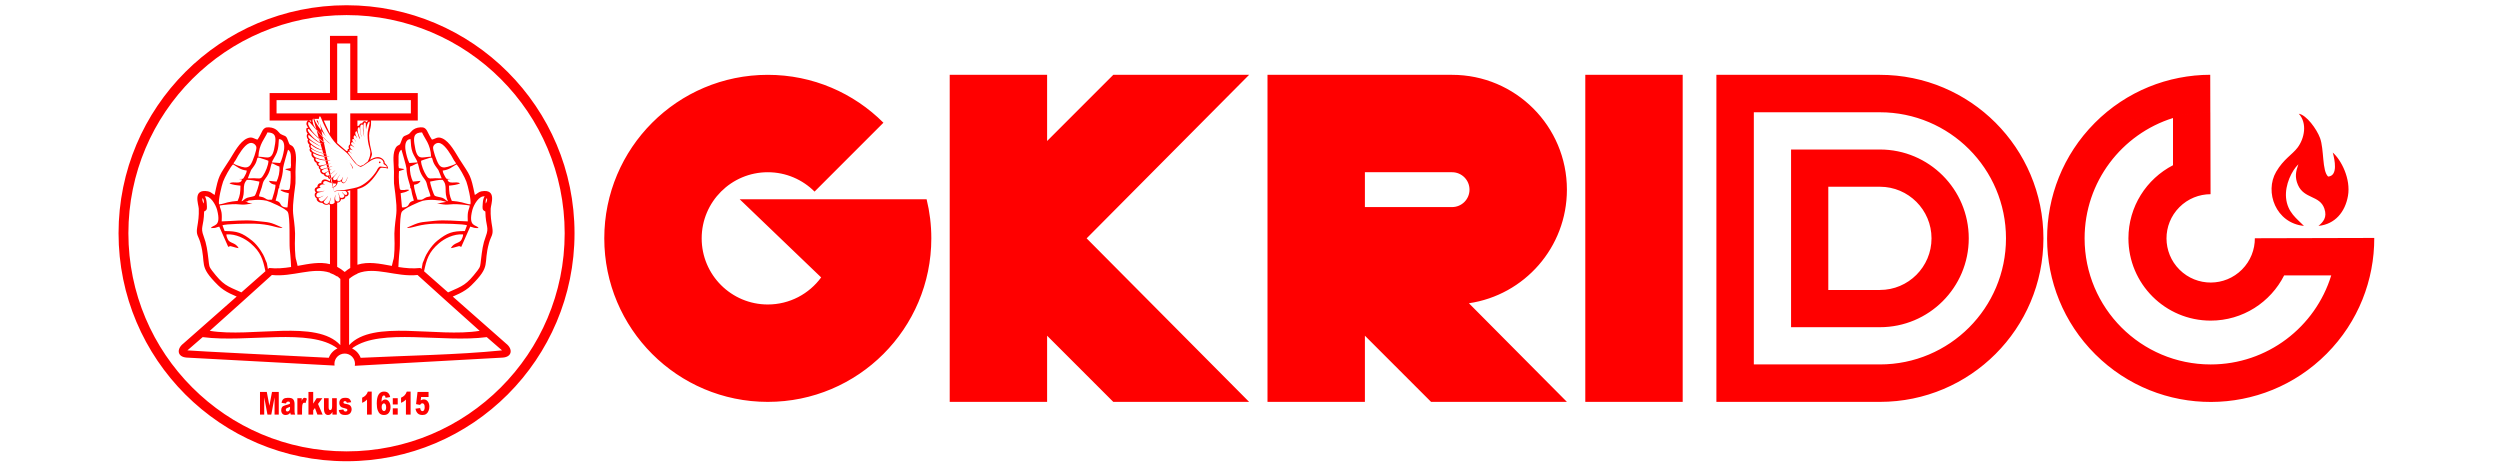
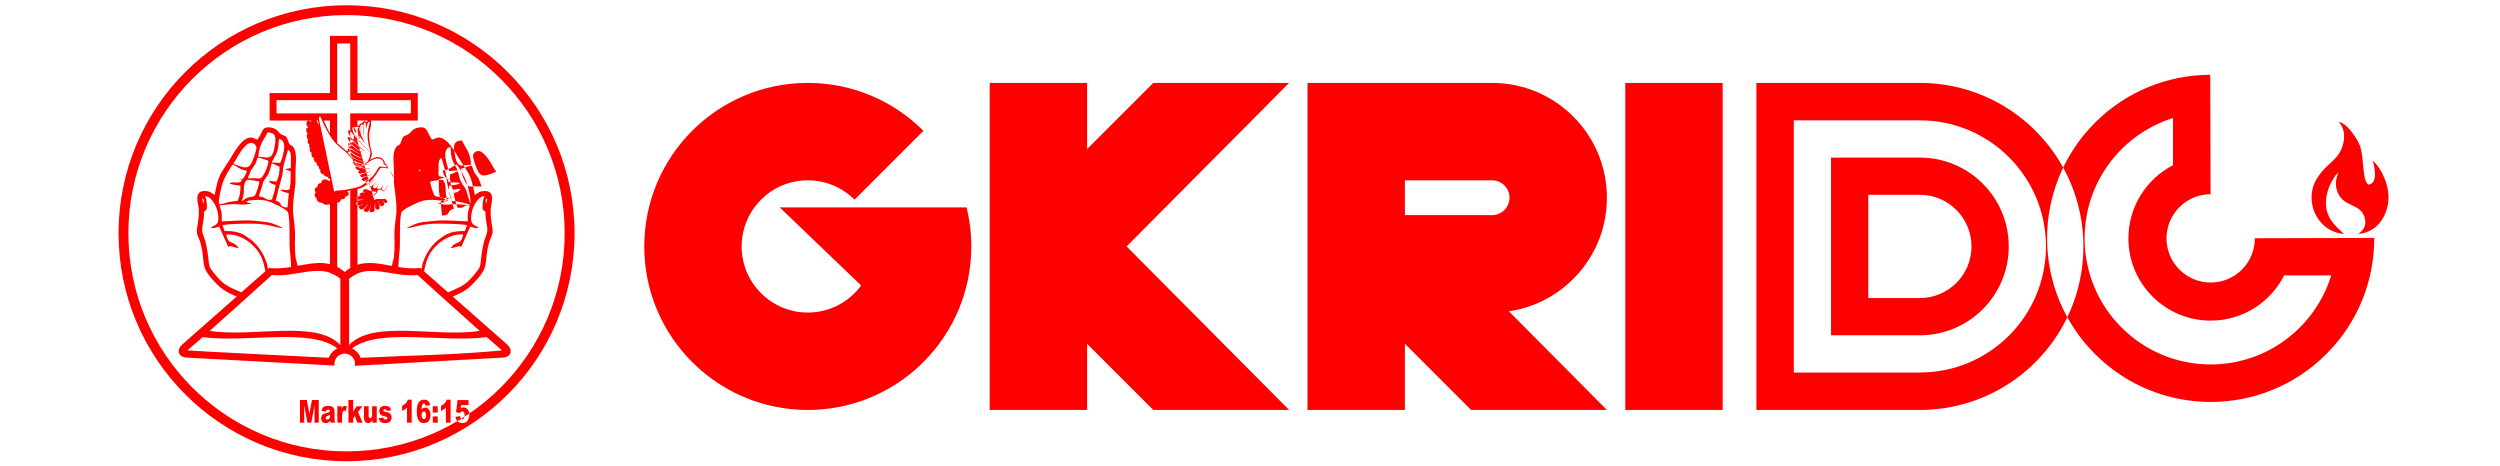
<svg xmlns="http://www.w3.org/2000/svg" clip-rule="evenodd" fill-rule="evenodd" image-rendering="optimizeQuality" shape-rendering="geometricPrecision" text-rendering="geometricPrecision" version="1.1" viewBox="0 0 343 64" xml:space="preserve">
-   <path d="m287.39 16.876c4.371-4.394 10.11-6.6 15.854-6.616l0.013 5.146-15.867 1.47zm-241.49 9.443c5e-3 -4e-3 0.01-7e-3 0.015-0.011l-0.015 0.011zm-0.217 1.648c-8e-3 4e-3 -0.016 7e-3 -0.025 9e-3l0.025-9e-3zm-2.693-11.703c2e-3 0 4e-3 -1e-3 6e-3 -1e-3l-6e-3 1e-3zm260.27-0.858 0.029 11.238c-1.55 4e-3 -3.1 0.6-4.28 1.786-2.361 2.373-2.351 6.211 0.022 8.571 2.373 2.361 6.211 2.351 8.571-0.022 1.181-1.187 1.768-2.739 1.764-4.291l16.383-0.043c0.015 5.744-2.161 11.494-6.532 15.888-8.742 8.788-22.952 8.825-31.74 0.083s-8.825-22.952-0.084-31.74l15.867-1.47zm16.585 22.382c-2.171 7.073-8.755 12.214-16.539 12.214-9.554 0-17.299-7.744-17.299-17.298 0-7.753 5.101-14.314 12.129-16.512v6.478c-3.632 1.875-6.116 5.664-6.116 10.034 0 6.233 5.052 11.286 11.286 11.286 4.404 0 8.219-2.523 10.078-6.202h6.461zm-272.3-37.068c17.275 0 31.28 14.004 31.28 31.28 0 17.275-14.005 31.28-31.28 31.28-17.276 0-31.28-14.005-31.28-31.28 0-17.276 14.004-31.28 31.28-31.28zm0 1.35c16.529 0 29.929 13.4 29.929 29.93 0 16.529-13.4 29.929-29.929 29.929-16.53 0-29.93-13.4-29.93-29.929 0-16.53 13.4-29.93 29.93-29.93zm-10.552 14.464v-3.766h8.281v-7.844h3.765v7.844h8.281v3.766h-6.427c0.013 0.046 0.021 0.106 0.021 0.182 0.036 1.431-0.7 1.044 0.107 4.294 0.076 0.308-0.159 0.615-0.239 0.923 0.332-0.209 0.676-0.371 1.057-0.38 0.437-0.01 0.981 0.4 0.946 0.822 0.24 0.175 0.472 0.499 0.464 0.755-0.243-0.079-0.5-0.093-0.749-0.116-0.236-0.023-0.37 0.059-0.444 0.235-0.606 0.974-1.349 1.98-2.299 2.442-0.228 0.111-0.47 0.187-0.718 0.247v10.383c1.497-0.477 3.062-0.145 4.725 0.159l0.18-0.752c0.197-0.398 0.215-2.423 0.178-2.974-0.061-0.908 0.089-2.141 0.206-3.02 0.167-1.249 0.016-1.972-0.088-3.122-0.044-0.483-0.154-0.981-0.183-1.456-0.029-0.501 0-1.078-1e-3 -1.587-1e-3 -0.985-0.226-2.184 0.121-3.053 0.306-0.763 0.62-0.437 0.775-0.881 0.417-1.189 0.366-0.825 1.145-1.252 0.249-0.137 0.483-0.847 1.582-0.915 0.991-0.062 0.866 0.672 1.584 1.685 0.487-0.091 0.73-0.474 1.422-0.17 1.042 0.457 1.822 2.021 2.373 2.88 1.491 2.323 1.509 2.068 2.092 4.884 0.322-0.169 0.527-0.43 0.904-0.497 2.184-0.387 1.287 1.8 1.269 2.386-0.032 1.041 0.065 1.632 0.217 2.554 0.178 1.081-0.168 1.156-0.44 2.122-0.864 3.07 0.373 3.07-2.444 5.848-0.237 0.235-0.48 0.429-0.768 0.623-0.556 0.375-1.156 0.644-1.767 0.907l7.313 6.445c0.956 0.744 0.851 1.841-0.467 1.928l-17.56 0.974-0.234 0.013-1.549 0.086-0.944 0.053c0.017-0.087 0.026-0.177 0.026-0.269 0-0.779-0.632-1.41-1.411-1.41s-1.411 0.631-1.411 1.41c0 0.081 7e-3 0.159 0.02 0.236l-2.672-0.143-17.609-0.95c-1.318-0.087-1.423-1.184-0.467-1.928l7.315-6.447c-0.61-0.262-1.208-0.53-1.763-0.905-0.288-0.194-0.531-0.388-0.769-0.623-2.817-2.778-1.58-2.778-2.443-5.848-0.272-0.966-0.619-1.041-0.44-2.122 0.152-0.922 0.248-1.513 0.217-2.554-0.018-0.586-0.915-2.773 1.268-2.386 0.377 0.067 0.583 0.328 0.905 0.497 0.583-2.816 0.601-2.561 2.091-4.884 0.552-0.859 1.332-2.423 2.374-2.88 0.692-0.304 0.935 0.079 1.422 0.17 0.718-1.013 0.593-1.747 1.584-1.685 1.099 0.068 1.332 0.778 1.581 0.915 0.78 0.427 0.729 0.063 1.145 1.252 0.156 0.444 0.47 0.118 0.775 0.881 0.348 0.869 0.123 2.068 0.122 3.053-1e-3 0.509 0.028 1.086-2e-3 1.587-0.029 0.475-0.139 0.973-0.182 1.456-0.104 1.15-0.255 1.873-0.089 3.122 0.118 0.879 0.268 2.112 0.206 3.02-0.037 0.551-0.018 2.576 0.179 2.974l0.179 0.751c1.559-0.285 3.032-0.595 4.443-0.237v-8.125c-0.058-0.025-0.111-0.058-0.153-0.101-0.39 0.208-0.766-2e-3 -0.902-0.183-0.43 0.026-0.869-0.32-0.757-0.614-0.326-0.151-0.391-0.673-0.108-0.832-0.282-0.216-0.231-0.654 0.179-0.726 3e-3 -0.306 0.219-0.579 0.546-0.536 7e-3 -0.439 0.406-0.634 0.804-0.435 0.133 0.069 0.276 0.136 0.421 0.191l-0.03-0.011v-0.313c-0.154-0.028-0.286-0.121-0.268-0.28-0.287-0.011-0.571-0.134-0.547-0.335-0.384-0.023-0.657-0.448-0.48-0.659-0.201-0.079-0.31-0.299-0.212-0.435-0.211-0.065-0.384-0.335-0.324-0.503-0.346-0.124-0.419-0.479-0.379-0.647-0.369-0.19-0.394-0.603-0.291-0.737-0.315-0.15-0.374-0.508-0.201-0.618-0.168-0.15-0.245-0.374-0.076-0.467-0.326-0.186-0.361-0.662-0.202-0.719-0.3-0.283-0.233-0.762-0.063-0.808-0.263-0.191-0.34-1.016 0.076-0.77-0.089-0.177-0.173-0.249-0.265-0.53-0.02-0.309 0.206-0.645 0.441-0.454 0.047 0.033 0.156 0.105 0.203 0.139 0.011-0.058-9e-3 -0.132-0.015-0.2h-5.678zm13.505 0h-1.459v0.774c0.051-0.038 0.123-0.064 0.226-0.07 0.058-0.186 0.184-0.361 0.439-0.32 0.03-0.203 0.366-0.466 0.534-0.166 0.075 0.062 0.169-0.104 0.26-0.218zm-2.444 2.883v-3.857h8.316v-1.818h-8.316v-7.777h-1.794v7.777h-8.317v1.818h8.317v4.058c0.422 0.396 0.876 0.737 1.287 1.118l-1e-3 -1e-3c0.055-0.019 0.11-0.038 0.166-0.057-0.068-0.162 0.019-0.271 0.201-0.285-0.168-0.204-0.088-0.508 0.141-0.592v-3e-3l2e-3 2e-3c-0.054-0.064-0.069-0.269-2e-3 -0.383zm-2.78-1.082v-1.801h-0.852c0.286 0.599 0.535 1.226 0.852 1.801zm-1.663-1.801h-0.197l0.394 0.73c-0.061-0.245-0.154-0.48-0.197-0.73zm5.251 1.489 0.01-4e-3 -2e-3 1e-3 2e-3 -1e-3 9e-3 -3e-3h1e-3l7e-3 -2e-3h1e-3 1e-3 9e-3c5e-3 1e-3 0.01 2e-3 0.016 5e-3h2e-3l1e-3 1e-3h2e-3c8e-3 5e-3 0.016 0.011 0.024 0.018l1e-3 2e-3 4e-3 3e-3 2e-3 2e-3 1e-3 2e-3 3e-3 3e-3 2e-3 3e-3 2e-3 1e-3 9e-3 0.013 1e-3 3e-3 2e-3 3e-3 2e-3 2e-3c0.133 0.211 0.215 0.901 0.434 0.99 0.032-0.04-0.664-1.356-0.162-1.633 0.177-0.097 0.156 1.071 0.375 1.372-0.104-0.257-0.412-1.693-2e-3 -1.716 0.413-0.022-0.061 0.257 0.358 1.728-0.16-0.844-0.206-1.923 0.038-1.995 0.271-0.08 0.126 0.405 0.199 0.939 0.184-1.151 0.621-1.335 0.463-0.735-0.083 0.482-0.261 0.957-0.249 1.447 0.016 0.704 0.018 0.986 0.332 2.087l6e-3 0.024 1e-3 2e-3 5e-3 0.018 2e-3 9e-3 3e-3 0.013c0.115 0.498-0.062 1.031-0.311 1.52h1e-3 -1e-3l-0.601 0.477-0.437 0.162c-0.031-0.015-0.061-0.03-0.09-0.045l-0.363-0.187-0.553-0.665-0.416-0.576-0.29-0.412-1e-3 -1e-3 1e-3 1e-3c0.199-0.315 0.312 0.183 0.612 0.123-0.181-0.031-0.44-0.205-0.394-0.421 0.023-0.104 0.112-0.103 0.203-0.075h1e-3l1e-3 1e-3h2e-3 1e-3 1e-3l1e-3 1e-3h1e-3l1e-3 1e-3h1e-3 2e-3l1e-3 1e-3h1e-3 1e-3l1e-3 1e-3h1e-3l1e-3 1e-3c0.105 0.034 0.206 0.096 0.209 0.063-0.221-0.177-0.414-0.311-0.297-0.61 0.063-0.163 0.506 0.282 0.546 0.218-0.139-0.148-0.557-0.403-0.426-0.608 0.201-0.315 0.446 0.237 0.45 0.17 0.034-0.058-0.482-0.474-0.263-0.678 0.181-0.168 0.439 0.383 0.476 0.322 0.024-0.08-0.533-0.374-0.271-0.796 0.143-0.231 0.39 0.4 0.414 0.321 0.051 0.016-0.482-0.719-0.131-0.911zm-0.808 18.744v-10.643c-0.143 0.027-0.285 0.055-0.426 0.09 0.057 0.052 0.113 0.104 0.17 0.156 0.167 0.376-0.194 0.654-0.405 0.562 0.011 0.387-0.385 0.458-0.601 0.392-0.034 0.305-0.297 0.506-0.532 0.481v8.808c0.348 0.179 0.693 0.41 1.035 0.704 0.251-0.216 0.504-0.398 0.759-0.55zm0.985 0.754v0.037c-0.392 0.163-0.773 0.391-1.143 0.703v9.089c3.284-3.571 12.068-0.997 17.913-1.959-2.869-2.546-6.427-5.773-8.523-7.662-2.924 0.319-5.79-1.229-8.247-0.208zm-3.765-0.067v-0.037c-2.394-0.804-5.155 0.619-7.97 0.312-2.096 1.889-5.654 5.116-8.523 7.662 5.845 0.962 14.629-1.612 17.913 1.959v-9.089c-0.086-0.073-0.173-0.141-0.261-0.205h0.05c-0.074-0.055-0.148-0.108-0.223-0.157v0.037c-0.321-0.211-0.65-0.369-0.986-0.482zm0.606 0.221 0.077 0.041c-0.026-0.014-0.051-0.028-0.077-0.041zm0.138 0.075 0.076 0.044c-0.025-0.015-0.051-0.03-0.076-0.044zm0.121 0.072c0.03 0.019 0.06 0.038 0.091 0.057-0.03-0.019-0.06-0.039-0.091-0.057zm-0.141-9.871c6e-3 -0.01 0.013-0.02 0.019-0.03-6e-3 0.01-0.013 0.02-0.019 0.03zm-0.13-1.607-0.013 0.012c-0.01 9e-3 -0.02 0.019-0.029 0.03 0.116-0.37 0.868-0.189 1.621-0.354 0.641-0.141 1.46-0.239 1.96-0.483 0.888-0.433 1.71-1.221 2.278-2.133 0.068-0.164 0.284-0.586 0.505-0.565 0.232 0.022 0.656 0.054 0.884 0.127 7e-3 -0.24-0.22-0.313-0.444-0.477 0.037-0.723-0.726-0.837-1.14-0.725-0.816 0.22-1.238 0.819-1.999 1.128-0.184-0.069-0.349-0.163-0.498-0.279l-2e-3 -1e-3 -5e-3 -5e-3 -2e-3 -1e-3 -3e-3 -3e-3 -6e-3 -4e-3 -3e-3 -3e-3 -2e-3 -1e-3 -5e-3 -5e-3 -0.026-0.021-1e-3 -1e-3h-1e-3l-6e-3 -6e-3h-1e-3l-6e-3 -6e-3 -2e-3 -1e-3 -5e-3 -5e-3h-1e-3l-8e-3 -8e-3h-1e-3c-0.032-0.028-0.064-0.057-0.095-0.087l-9e-3 -9e-3h-1e-3l-1e-3 -2e-3h-1e-3l-7e-3 -7e-3v-1e-3l-2e-3 -1e-3 -1e-3 -1e-3v-1e-3l-2e-3 -1e-3v-1e-3l-3e-3 -3e-3 -2e-3 -1e-3v-1e-3h-1e-3l-1e-3 -2e-3 -2e-3 -1e-3 -3e-3 -3e-3 -1e-3 -2e-3h-1e-3l-1e-3 -2e-3 -2e-3 -1e-3 -1e-3 -1e-3v-1e-3l-2e-3 -1e-3 -9e-3 -9e-3 -1e-3 -2e-3h-1e-3l-1e-3 -2e-3 -3e-3 -3e-3 -2e-3 -1e-3v-1e-3l-2e-3 -1e-3 -4e-3 -4e-3 -0.035-0.037-9e-3 -9e-3v-1e-3h-1e-3l-1e-3 -1e-3 -1e-3 -2e-3 -9e-3 -9e-3 -1e-3 -2e-3h-1e-3l-1e-3 -1e-3 -1e-3 -2e-3 -9e-3 -9e-3 -1e-3 -2e-3 -9e-3 -9e-3 -1e-3 -2e-3h-1e-3l-1e-3 -2e-3 -9e-3 -9e-3v-1e-3h-1e-3l-1e-3 -1e-3 -1e-3 -2e-3 -2e-3 -2e-3v-1e-3l-2e-3 -1e-3 -1e-3 -1e-3 -4e-3 -6e-3 -2e-3 -1e-3 -1e-3 -2e-3 -3e-3 -3e-3 -1e-3 -2e-3 -2e-3 -1e-3 -1e-3 -2e-3 -1e-3 -1e-3h-1e-3l-1e-3 -2e-3 -2e-3 -1e-3 -1e-3 -2e-3 -3e-3 -3e-3 -1e-3 -2e-3 -3e-3 -3e-3 -1e-3 -2e-3 -5e-3 -5e-3 -1e-3 -2e-3 -2e-3 -1e-3 -1e-3 -2e-3 -3e-3 -3e-3 -1e-3 -2e-3 -2e-3 -1e-3 -1e-3 -2e-3 -3e-3 -3e-3 -1e-3 -2e-3 -2e-3 -1e-3c-0.235-0.274-0.428-0.572-0.606-0.803-0.543-0.701-1.182-1.015-1.823-1.668-0.862-0.877-1.708-2.516-2.154-3.68-0.114-0.219-0.189-0.117-0.24 0.098v2e-3 1e-3 1e-3l-2e-3 7e-3v1e-3l-1e-3 4e-3v1e-3 2e-3l-1e-3 1e-3v1e-3 1e-3 1e-3 1e-3l-1e-3 1e-3v2e-3 1e-3 2e-3 1e-3l-1e-3 2e-3v1e-3 2e-3 1e-3 1e-3 2e-3l-1e-3 1e-3v2e-3 1e-3 1e-3 1e-3l-1e-3 2e-3v1e-3 2e-3 1e-3 2e-3 1e-3 2e-3 1e-3 2e-3l-1e-3 1e-3v2e-3 1e-3 2e-3 1e-3 2e-3 1e-3 1e-3 2e-3 1e-3 2e-3 1e-3 2e-3l-1e-3 9e-3v1e-3 2e-3 1e-3 2e-3 4e-3 1e-3 2e-3 2e-3 1e-3 1e-3 2e-3 1e-3 2e-3 1e-3 2e-3 1e-3 1e-3 2e-3 1e-3 3e-3 -4e-3l2.105 10.042zm-2.886-10.077 1e-3 -1e-3h-1e-3v1e-3zm0.106 0.032 4e-3 3e-3 -2e-3 -2e-3 -2e-3 -1e-3zm7e-3 7e-3 -2e-3 -2e-3 -1e-3 -2e-3 3e-3 4e-3zm5.213 31.505c0.538 0.259 0.962 0.718 1.175 1.281 6.3-0.315 13.189-0.394 19.396-1.02-0.576-0.488-1.294-1.112-2.096-1.819-6.07 0.796-14.518-1.268-18.351 1.447-0.02 0.013-0.084 0.075-0.124 0.111zm-15.188-7.695 3.295-2.903c-0.343-1.641-0.641-2.63-2.032-3.827-0.756-0.65-2.021-1.319-3.322-1.227-0.016 0.219 0.11 0.513 0.194 0.685 0.284 0.585 1.037 0.382 1.489 1.2-0.275-0.023-0.551-0.118-0.793-0.187-0.551-0.157-0.298-0.073-0.637 0.013l-1.232-2.776c-0.535 0.117-0.413 0.224-1.138 0.194 0.247-0.514 1.478-0.045 0.844-2.487-0.183-0.707-0.937-2.022-1.703-1.845 0.213 0.187 0.262 0.68 0.285 1.048 0.038 0.596 0.092 0.804-0.365 1.015-0.043 2.169-0.561 2.077-0.061 3.403 0.409 1.082 0.509 1.941 0.659 3.196 0.097 0.803 0.058 0.954 0.473 1.492 1.551 2.013 1.962 2.083 4.044 3.006zm3.639-3.206 0.161-0.142c1.044 0.116 2.048 0.02 3.018-0.134-0.042-0.413 8e-3 -0.272-0.039-0.785-0.022-0.529-0.099-1.18-0.145-1.704-0.079-0.904 0.083-4.33-0.263-5.049-0.23-0.477-2.557-1.483-2.916-1.557-1.261-0.263-2.237 7e-3 -2.446-0.041-0.104 0.114-0.215 0.161-0.488 0.189 0.255 0.039 0.238 0.012 0.397 0.131l0.599 0.115c-0.373 0.014-0.748 0.122-1.139 0.138-0.424 0.017-0.74-0.05-1.14-0.06-0.558-0.014-1.686 0.092-2.216 0.188 0.021 0.286 0.2 0.583 0.257 0.994 0.05 0.36 0.035 0.787 0.019 1.182 1.526-0.037 3.113-0.242 4.616-0.071 2.081 0.238 1.807 0.077 3.72 0.928-0.068 0.038-7e-3 0.024-0.128 0.036-0.347 0.033 0.094 0.011-0.096 0-0.728-0.041-1.475-0.514-3.704-0.583-0.653-0.02-3.978 0.025-4.3 0.235l0.293 0.781c1.702 4e-3 2.374 0.207 3.789 1.333 0.414 0.329 0.852 0.868 1.173 1.36 0.592 0.905 0.493 0.999 0.826 1.697 0.071 0.34 0.111 0.562 0.152 0.819zm17.898-0.275c0.969 0.153 1.971 0.249 3.013 0.133l0.167 0.146c0.04-0.259 0.08-0.482 0.152-0.823 0.333-0.698 0.234-0.792 0.825-1.697 0.322-0.492 0.76-1.031 1.174-1.36 1.415-1.126 2.087-1.329 3.789-1.333l0.292-0.781c-0.322-0.21-3.646-0.255-4.299-0.235-2.23 0.069-2.977 0.542-3.704 0.583-0.19 0.011 0.25 0.033-0.096 0-0.121-0.012-0.061 2e-3 -0.129-0.036 1.914-0.851 1.64-0.69 3.72-0.928 1.503-0.171 3.091 0.034 4.617 0.071-0.016-0.395-0.031-0.822 0.019-1.182 0.057-0.411 0.235-0.708 0.256-0.994-0.529-0.096-1.657-0.202-2.216-0.188-0.399 0.01-0.716 0.077-1.139 0.06-0.391-0.016-0.767-0.124-1.139-0.138l0.598-0.115 0.675-0.119-0.766-0.201c-0.208 0.049-1.184-0.222-2.445 0.041-0.36 0.074-2.686 1.08-2.916 1.557-0.346 0.719-0.185 4.145-0.264 5.049-0.045 0.524-0.123 1.175-0.144 1.704-0.047 0.513 3e-3 0.372-0.04 0.786zm3.523 0.582 3.292 2.901c2.085-0.925 2.496-0.994 4.048-3.008 0.414-0.538 0.376-0.689 0.472-1.492 0.151-1.255 0.25-2.114 0.659-3.196 0.501-1.326-0.018-1.234-0.06-3.403-0.458-0.211-0.403-0.419-0.365-1.015 0.023-0.368 0.071-0.861 0.285-1.048-0.767-0.177-1.52 1.138-1.704 1.845-0.633 2.442 0.598 1.973 0.845 2.487-0.725 0.03-0.603-0.077-1.138-0.194l-1.232 2.776c-0.34-0.086-0.086-0.17-0.637-0.013-0.243 0.069-0.518 0.164-0.794 0.187 0.452-0.818 1.206-0.615 1.49-1.2 0.084-0.172 0.21-0.466 0.194-0.685-1.301-0.092-2.567 0.577-3.322 1.227-1.392 1.198-1.69 2.188-2.033 3.831zm-13.071 11.87c0.216-0.566 0.645-1.027 1.19-1.283-3.763-2.87-12.346-0.745-18.492-1.551-0.802 0.707-1.52 1.331-2.095 1.819 0.974 0.099 14.282 0.757 19.397 1.015zm-10.98-21.589-0.765 0.201 0.765-0.201zm-6.169 0.426c-0.133-0.156-0.265-0.566-0.163-0.751 0.172 0.221 0.178 0.41 0.163 0.751zm5.177-0.315c0.647-1.363-0.05-2.09 0.739-2.935 0.612-0.02 1.161 0.143 1.707 0.24 5e-3 0.326-0.463 1.78-0.638 1.942-0.119 0.111-0.781 0.191-1.037 0.284-0.401 0.147-0.547 0.444-0.771 0.469zm-3.091 0.426c-0.114-0.619 0.357-2.537 0.559-3.107 0.203-0.571 0.99-2.026 1.371-2.376 0.614 0.354 0.958 0.74 1.881 0.85-0.027 0.316-0.178 0.556-0.306 0.796-0.242 0.452-0.214 0.329-0.806 0.359l0.457 0.071c-0.165 0.772-1.174 0.159-1.721 0.526 0.337 0.199 1.052 0.274 1.511 0.317-0.021 0.954-0.051 1.342-0.385 2.091-0.564 0.061-0.87 0.081-1.382 0.204-0.285 0.069-0.929 0.292-1.179 0.269zm5.486-1.108c0.012-0.238 0.299-0.911 0.376-1.205 0.134-0.51 0.155-0.776 0.439-1.138 0.836-1.065 0.702-1.684 0.949-2.193 0.383 0.135 0.574 0.317 1.037 0.46 0.078 0.735-0.129 1.537-0.393 2.065l-1.053-0.105c0.191 0.341 0.448 0.472 0.907 0.541 0.014 0.6-0.324 1.51-0.477 2.041-0.619 0.018-0.527 0.075-0.981-0.205-0.346-0.214-0.47-0.14-0.804-0.261zm3.899-3.783-0.299 0.046c0.069 0.069-0.051 6e-3 0.152 0.107l0.568 0.184c0.044 0.394 0.04 1.248-3e-3 1.642-0.127 1.173-0.094 0.898-0.727 0.95-0.101-0.018-0.273-0.06-0.375-0.054-0.367 0.02-0.18-0.035-0.237 0.128 0.256 0.053 0.14 0.164 1.116 0.365l-0.179 1.935c-0.097 0.043-0.685 0.026-0.885-0.319-0.239-0.411-0.228-0.435-0.748-0.607l0.24-0.868c0.027-0.182 0.059-0.3 0.092-0.471 7e-3 -0.037 0.039-0.205 0.04-0.208 0.061-0.173 8e-3 -0.076 0.123-0.187-0.071-0.379 0.473-1.291 0.529-2.724 0.01-0.266 0.674-2.517 0.674-2.518 0.593 0.307 0.336 1.39 0.417 2.116l-0.055 0.402-0.443 0.081zm-5.43 1.325c0.033-0.102 0.416-1.091 0.452-1.144 0.231-0.334 0.447-0.576 0.611-0.908 0.321-0.648 0.08-0.922 0.635-0.738 0.251 0.084 0.933 0.283 1.129 0.386-3e-3 0.636-0.424 1.559-0.703 1.982-0.244 0.371-0.316 0.49-0.919 0.428-0.546-0.057-0.717 0.021-1.205-6e-3zm-1.973-2.038c0.123-0.263 0.207-0.28 0.329-0.512 0.351-0.671 1.122-1.971 1.806-2.251 0.479-0.197 0.937 0.147 1.01 0.508 0.073 0.362-0.481 1.942-0.781 2.389-0.286 0.426-0.653 0.487-1.219 0.324-0.262-0.075-0.961-0.293-1.145-0.458zm5.281-0.15c0.039-0.252 0.521-0.916 0.681-1.367 0.236-0.661 0.216-1.076 0.275-1.823 0.763 0.014 0.785 0.936 0.694 1.512-0.086 0.537-0.28 1.324-0.525 1.765l-1.125-0.087zm-1.861-0.788c0.086-1.761 0.896-2.472 1.246-3.327 1.06 0.026 1.189 0.542 1.051 1.543-0.347 2.504-0.934 1.829-2.297 1.784zm31.187 6.431c0.134-0.156 0.266-0.566 0.164-0.751-0.173 0.221-0.179 0.41-0.164 0.751zm-5.177-0.315c-0.647-1.363 0.05-2.09-0.738-2.935-0.612-0.02-1.162 0.143-1.708 0.24-4e-3 0.326 0.463 1.78 0.638 1.942 0.12 0.111 0.782 0.191 1.038 0.284 0.401 0.147 0.547 0.444 0.77 0.469zm3.091 0.426c0.115-0.619-0.356-2.537-0.559-3.107-0.203-0.571-0.989-2.026-1.37-2.376-0.614 0.354-0.958 0.74-1.881 0.85 0.027 0.316 0.178 0.556 0.305 0.796 0.242 0.452 0.215 0.329 0.807 0.359l-0.457 0.071c0.164 0.772 1.173 0.159 1.72 0.526-0.336 0.199-1.052 0.274-1.51 0.317 0.021 0.954 0.051 1.342 0.384 2.091 0.564 0.061 0.871 0.081 1.383 0.204 0.285 0.069 0.929 0.292 1.178 0.269zm-5.486-1.108c-0.012-0.238-0.298-0.911-0.376-1.205-0.134-0.51-0.154-0.776-0.438-1.138-0.837-1.065-0.702-1.684-0.949-2.193-0.384 0.135-0.575 0.317-1.037 0.46-0.078 0.735 0.129 1.537 0.393 2.065l1.053-0.105c-0.192 0.341-0.448 0.472-0.907 0.541-0.015 0.6 0.324 1.51 0.477 2.041 0.618 0.018 0.527 0.075 0.981-0.205 0.345-0.214 0.47-0.14 0.803-0.261zm-3.899-3.783 0.299 0.046c-0.069 0.069 0.051 6e-3 -0.152 0.107l-0.567 0.184c-0.044 0.394-0.04 1.248 2e-3 1.642 0.127 1.173 0.095 0.898 0.728 0.95 0.101-0.018 0.273-0.06 0.374-0.054 0.368 0.02 0.18-0.035 0.237 0.128-0.256 0.053-0.14 0.164-1.116 0.365l0.18 1.935c0.097 0.043 0.684 0.026 0.885-0.319 0.239-0.411 0.228-0.435 0.747-0.607l-0.239-0.868c-0.027-0.182-0.059-0.3-0.092-0.471-7e-3 -0.037-0.039-0.205-0.04-0.208-0.061-0.173-8e-3 -0.076-0.123-0.187 0.071-0.379-0.474-1.291-0.529-2.724-0.011-0.266-0.674-2.517-0.674-2.518-0.594 0.307-0.336 1.39-0.417 2.116l0.055 0.402 0.442 0.081zm5.431 1.325c-0.033-0.102-0.417-1.091-0.453-1.144-0.23-0.334-0.446-0.576-0.611-0.908-0.32-0.648-0.08-0.922-0.635-0.738-0.25 0.084-0.933 0.283-1.128 0.386 3e-3 0.636 0.424 1.559 0.702 1.982 0.245 0.371 0.316 0.49 0.92 0.428 0.545-0.057 0.717 0.021 1.205-6e-3zm1.972-2.038c-0.122-0.263-0.206-0.28-0.328-0.512-0.351-0.671-1.123-1.971-1.806-2.251-0.479-0.197-0.938 0.147-1.011 0.508-0.073 0.362 0.482 1.942 0.781 2.389 0.286 0.426 0.653 0.487 1.22 0.324 0.262-0.075 0.961-0.293 1.144-0.458zm-5.281-0.15c-0.039-0.252-0.521-0.916-0.681-1.367-0.235-0.661-0.215-1.076-0.274-1.823-0.764 0.014-0.785 0.936-0.694 1.512 0.086 0.537 0.28 1.324 0.525 1.765l1.124-0.087zm1.862-0.788c-0.086-1.761-0.896-2.472-1.246-3.327-1.061 0.026-1.189 0.542-1.051 1.543 0.346 2.504 0.933 1.829 2.297 1.784zm-15.385-5.19v9e-3 1e-3 2e-3 1e-3 2e-3 1e-3 2e-3 1e-3l1e-3 2e-3v1e-3 1e-3 2e-3 1e-3 2e-3 1e-3 2e-3 2e-3c0.029 0.586 0.626 2.037 1.217 2.763-0.181-0.334-1.635-1.983-1.848-2.75-0.012-0.017-0.025-0.032-0.038-0.043l0.668-3e-3zm-0.675-4e-3v-1e-3c-0.011-9e-3 -0.022-0.017-0.032-0.022l-2e-3 -1e-3 -1e-3 -1e-3 -0.011-5e-3 -2e-3 -1e-3h-1e-3l-4e-3 -2e-3h-2e-3l-2e-3 -1e-3h-2e-3l-2e-3 -1e-3 -9e-3 -1e-3h-2e-3l-2e-3 -1e-3h-1e-3 -2e-3 -1e-3 -2e-3 -1e-3 -2e-3 -1e-3 -2e-3 -2e-3l-4e-3 1e-3 -0.01 2e-3 -1e-3 1e-3h-2e-3l0.105 0.033zm-0.106-0.032h-1e-3 -1e-3 -1e-3l-2e-3 1e-3 -1e-3 1e-3 -2e-3 1e-3c-0.105 0.05-0.147 0.335-0.031 0.59-7e-3 0.033 0.032 0.346 0.404 0.806 0.451 0.559 1.185 1.429 2.073 2.166-0.934-0.581-2.714-2.864-2.901-3.017-0.22-0.179-0.252-0.032-0.234 0.258 0.517 1.333 2.025 2.289 2.386 2.598-0.7-0.258-2.503-2.147-2.256-1.968-0.122-0.021-0.461-0.014 0.198 0.772 0.247 0.294 0.686 0.787 1.648 1.303-0.581-0.152-1.218-0.713-1.605-1.03-0.27-0.221-0.367-0.358-0.365-5e-3 3e-3 0.414 1.568 1.242 1.742 1.389-0.268-0.109-1.209-0.652-1.546-0.91-0.082-0.064-0.137 0.26 0.299 0.59 0.42 0.318 0.922 0.666 1.594 0.792-0.184 0.025-0.918-0.075-1.66-0.713-0.166-0.04-0.081 0.319-0.048 0.337 0.576 0.616 1.7 0.78 2.271 0.954-0.042 0.026-1.5-0.255-2.173-0.745-0.23-0.038 0.072 0.349 0.187 0.418 0.612 0.367 1.345 0.61 2.29 0.647-0.026 0.034-1.3 0.084-2.196-0.46-0.255 0.01 0.022 0.45 0.264 0.559 0.59 0.264 1.327 0.411 2.019 0.347-0.022 0.093-1.179 0.154-1.972-0.23-0.234 0.026 0.081 0.627 0.563 0.523-0.415 0.155-0.223 0.519 0.025 0.475 0.458-0.079 1.337-0.285 1.465-0.246-0.023 0.032-1.035 0.174-1.397 0.382-0.233 0.134 0.073 0.389 0.186 0.353 0.391-0.129 1.302-0.413 1.412-0.37-0.138 0.062-1.058 0.266-1.377 0.492-0.256 0.179 0.099 0.431 0.261 0.402 0.255-0.045 0.843-0.52 0.992-0.511-7e-3 0.052-0.677 0.352-0.822 0.597-0.088 0.148 0.209 0.351 0.368 0.278 0.328-0.149 0.791-0.635 1.015-0.775-0.333 0.348-0.822 0.664-0.858 0.859-0.023 0.134 0.066 0.244 0.178 0.263l3e-3 1e-3h2e-3 1e-3l3e-3 1e-3h3e-3c8e-3 1e-3 0.017 1e-3 0.025 1e-3h3e-3 3e-3 1e-3 2e-3 3e-3c0.012-1e-3 0.023-3e-3 0.035-6e-3h1e-3 1e-3 1e-3 1e-3l1e-3 -1e-3 2e-3 -1e-3h1e-3 2e-3l1e-3 -1e-3h2e-3 1e-3v-1e-3h2e-3l0.017-7e-3 4e-3 -1e-3 2e-3 -1e-3 1e-3 -1e-3 4e-3 -2e-3 3e-3 -1e-3 8e-3 -4e-3v-1e-3l4e-3 -1e-3 3e-3 -3e-3 9e-3 -5e-3c0.157-0.104 0.426-0.318 0.78-0.76-0.03 0.049-0.06 0.095-0.092 0.139v1e-3l-2e-3 2e-3 -1e-3 2e-3 -3e-3 3e-3v1e-3l-3e-3 3e-3 -1e-3 2e-3 -1e-3 1e-3v1e-3h-1e-3v1e-3l-1e-3 1e-3 -1e-3 2e-3 -1e-3 1e-3v1e-3l-2e-3 1e-3v1e-3l-2e-3 2e-3 -1e-3 2e-3 -1e-3 1e-3v1e-3h-1e-3l-1e-3 1e-3v1e-3l-3e-3 3e-3 -1e-3 2e-3 -1e-3 1e-3v1e-3l-4e-3 4e-3v2e-3l-6e-3 6e-3v2e-3l-7e-3 7e-3v2e-3h-1e-3l-1e-3 1e-3v1e-3l-2e-3 2e-3v1e-3l-2e-3 1e-3v1e-3l-2e-3 2e-3 -1e-3 2e-3 -0.012 0.015-2e-3 2e-3 -1e-3 2e-3 -4e-3 5e-3 -1e-3 1e-3 -1e-3 2e-3 -3e-3 3e-3 -2e-3 4e-3 -2e-3 1e-3 -1e-3 2e-3 -2e-3 1e-3 -1e-3 2e-3 -1e-3 1e-3c-0.194 0.241-0.385 0.402-0.419 0.529-0.058 0.239 0.136 0.309 0.312 0.265 0.083-0.02 0.161-0.065 0.208-0.13 2e-3 2e-3 0.259-0.458 0.423-0.653-0.03 0.178-0.822 0.991-0.05 0.905 0.202-0.022 0.341-0.269 0.47-0.58 6e-3 0.232-0.361 0.668 0.045 0.809 0.225 0.078 0.45-0.355 0.563-0.804 0.045 0.205-0.424 1.443-0.883 0.618-0.2 0.136-0.449 0.035-0.442 0.065-0.124 0.715-0.654 0.861-0.858 0.828 0.593-0.18 0.68-0.559 0.624-0.559-0.387 5e-3 -0.893-0.134-1.205-0.297-0.306-0.152-0.621-0.012-0.573 0.256 0.026 0.147 0.149 0.088 0.29 0.184-0.149-0.019-0.368-0.078-0.526-4e-3 -0.166 0.078-0.481 0.286-0.069 0.413-0.204 0.035-0.503 0.102-0.574 0.238-0.024 0.046-0.049 0.265 0.141 0.277 0.294 0.017 0.498 0.065 0.945-0.125-0.306 0.222-0.622 0.196-0.924 0.299-0.15 0.051-0.416 0.502-0.021 0.641 0.165 0.059 0.579-0.126 0.776-0.248-0.045 0.118-0.48 0.244-0.649 0.372-0.089 0.068 0.195 0.557 0.502 0.41 0.298-0.142 0.51-0.471 0.749-0.719 0.059 0.078-0.487 0.621-0.559 0.775-0.064 0.138 0.341 0.464 0.604 0.226 0.164-0.149 0.272-0.451 0.379-0.796 0.076 0.076-0.266 0.717-0.183 0.819 0.041 0.051 0.138 0.087 0.251 0.09h1e-3 2e-3 1e-3 2e-3 1e-3 2e-3 1e-3 2e-3 1e-3 2e-3 1e-3 1e-3 2e-3 1e-3 2e-3 1e-3c0.149-3e-3 0.318-0.066 0.418-0.234-0.093-0.529 0.07-0.969 0.123-1.055-0.052 0.312-0.14 0.61 0.053 0.825l8e-3 8e-3c0.165 0.172 0.449 0.13 0.486-0.105 0.047-0.295-0.137-0.676-0.168-1.057 0.064 0.019 0.136 0.624 0.255 0.713 0.134 0.101 0.535 0.072 0.571-0.231 0.022-0.182-0.339-0.411-0.343-0.532 0.085 0.037 0.31 0.355 0.455 0.397 0.191 0.055 0.375-0.082 0.201-0.385-0.033-0.031-0.137-0.185-0.278-0.168-0.533 0.066-0.986-0.06-1.291 0.086l-4e-3 2e-3 -4e-3 1e-3 -2e-3 1e-3 -3e-3 2e-3 -0.012 6e-3c-0.011 6e-3 -0.023 0.013-0.035 0.021l-3e-3 2e-3c-9e-3 6e-3 -0.018 0.012-0.027 0.019l-2e-3 1e-3 -0.011 9e-3 -2e-3 1e-3v1e-3l-2e-3 1e-3 -1e-3 1e-3 -0.013 0.011-2.886-10.077zm9.117 5.887c0.065 0 0.118 0.055 0.118 0.122s-0.053 0.122-0.118 0.122-0.118-0.055-0.118-0.122 0.053-0.122 0.118-0.122zm-4.141 0.134c0.183 0.223 0.376 0.427 0.487 0.811-0.032 1e-3 -0.064 3e-3 -0.095 5e-3 -0.019-0.296-0.262-0.544-0.392-0.816zm9.329 31.49h1.511v0.69h-1.023l-0.054 0.465c0.07-0.044 0.14-0.078 0.209-0.101 0.07-0.022 0.138-0.034 0.206-0.034 0.229 0 0.415 0.094 0.557 0.282 0.143 0.188 0.214 0.424 0.214 0.71 0 0.2-0.036 0.393-0.11 0.578-0.073 0.185-0.177 0.326-0.312 0.424s-0.308 0.146-0.518 0.146c-0.152 0-0.281-0.02-0.389-0.059-0.108-0.038-0.199-0.097-0.275-0.173-0.076-0.078-0.137-0.165-0.183-0.262-0.047-0.098-0.086-0.219-0.118-0.366l0.644-0.095c0.015 0.14 0.052 0.247 0.109 0.32 0.058 0.074 0.126 0.11 0.205 0.11 0.089 0 0.162-0.046 0.22-0.137s0.087-0.227 0.087-0.408c0-0.185-0.029-0.321-0.088-0.406-0.058-0.087-0.136-0.13-0.232-0.13-0.062 0-0.121 0.02-0.178 0.062-0.043 0.029-0.09 0.083-0.141 0.161l-0.543-0.107 0.202-1.67zm-0.951-0.052v3.16h-0.644v-2.068c-0.103 0.107-0.204 0.193-0.302 0.259s-0.22 0.13-0.367 0.19v-0.703c0.217-0.096 0.386-0.21 0.505-0.343 0.12-0.134 0.214-0.299 0.282-0.495h0.526zm-2.446 0.907h0.678v0.864h-0.678v-0.864zm0 1.389h0.678v0.864h-0.678v-0.864zm-0.356-1.546-0.634 0.105c-0.016-0.119-0.044-0.203-0.083-0.252s-0.087-0.073-0.144-0.073c-0.104 0-0.184 0.07-0.241 0.211-0.041 0.102-0.072 0.319-0.092 0.651 0.076-0.104 0.154-0.182 0.234-0.232 0.081-0.05 0.173-0.075 0.278-0.075 0.205 0 0.378 0.099 0.519 0.297s0.211 0.449 0.211 0.753c0 0.205-0.036 0.392-0.107 0.562-0.071 0.169-0.17 0.298-0.297 0.384-0.127 0.087-0.285 0.131-0.476 0.131-0.23 0-0.413-0.053-0.552-0.159s-0.25-0.275-0.333-0.507c-0.082-0.233-0.124-0.54-0.124-0.923 0-0.561 0.087-0.971 0.262-1.232 0.174-0.261 0.415-0.391 0.724-0.391 0.182 0 0.327 0.028 0.432 0.085 0.106 0.058 0.194 0.141 0.264 0.251s0.123 0.248 0.159 0.414zm-1.172 1.385c0 0.168 0.031 0.3 0.094 0.395 0.063 0.096 0.139 0.144 0.23 0.144 0.084 0 0.153-0.044 0.21-0.13 0.056-0.086 0.084-0.215 0.084-0.386 0-0.175-0.029-0.309-0.087-0.401-0.059-0.092-0.132-0.138-0.218-0.138-0.089 0-0.163 0.045-0.223 0.134s-0.09 0.216-0.09 0.382zm-1.364-2.135v3.16h-0.643v-2.068c-0.104 0.107-0.205 0.193-0.303 0.259s-0.22 0.13-0.367 0.19v-0.703c0.217-0.096 0.386-0.21 0.505-0.343 0.12-0.134 0.215-0.299 0.282-0.495h0.526zm-4.519 2.535 0.631-0.078c0.026 0.101 0.062 0.173 0.11 0.217 0.046 0.043 0.109 0.065 0.187 0.065 0.086 0 0.152-0.025 0.199-0.075 0.036-0.036 0.055-0.082 0.055-0.137 0-0.062-0.024-0.111-0.072-0.145-0.035-0.024-0.126-0.053-0.273-0.089-0.222-0.052-0.375-0.1-0.461-0.145-0.086-0.044-0.158-0.12-0.218-0.226-0.058-0.106-0.087-0.227-0.087-0.363 0-0.148 0.031-0.276 0.095-0.384 0.063-0.107 0.15-0.187 0.262-0.24s0.261-0.08 0.449-0.08c0.197 0 0.343 0.02 0.437 0.062 0.095 0.041 0.173 0.105 0.236 0.19 0.063 0.087 0.115 0.204 0.157 0.352l-0.602 0.077c-0.016-0.071-0.042-0.124-0.078-0.158-0.05-0.045-0.11-0.067-0.181-0.067s-0.124 0.017-0.156 0.052c-0.033 0.035-0.049 0.077-0.049 0.126 0 0.055 0.021 0.097 0.061 0.125 0.042 0.029 0.132 0.054 0.272 0.077 0.211 0.032 0.368 0.078 0.472 0.136 0.103 0.058 0.182 0.14 0.236 0.248 0.055 0.107 0.082 0.225 0.082 0.354 0 0.131-0.028 0.257-0.087 0.38-0.057 0.123-0.148 0.22-0.273 0.294-0.124 0.073-0.294 0.109-0.509 0.109-0.303 0-0.519-0.059-0.647-0.177-0.129-0.117-0.212-0.284-0.248-0.5zm-0.275 0.625h-0.595v-0.363c-0.089 0.149-0.178 0.256-0.268 0.319-0.09 0.064-0.2 0.096-0.332 0.096-0.175 0-0.311-0.071-0.411-0.214-0.099-0.141-0.149-0.361-0.149-0.657v-1.434h0.64v1.242c0 0.141 0.02 0.241 0.058 0.301 0.039 0.059 0.092 0.089 0.162 0.089 0.075 0 0.137-0.04 0.186-0.119 0.048-0.079 0.072-0.222 0.072-0.427v-1.086h0.637v2.253zm-3.884-3.108h0.65v1.6l0.475-0.745h0.783l-0.595 0.789 0.631 1.464h-0.717l-0.338-0.903-0.239 0.318v0.585h-0.65v-3.108zm-1.521 0.855h0.596v0.367c0.058-0.159 0.117-0.269 0.178-0.329 0.062-0.06 0.137-0.09 0.226-0.09 0.095 0 0.198 0.04 0.309 0.119l-0.197 0.613c-0.075-0.043-0.135-0.063-0.179-0.063-0.083 0-0.148 0.046-0.194 0.14-0.066 0.132-0.099 0.378-0.099 0.739v0.757h-0.64v-2.253zm-1.56 0.729-0.608-0.086c0.023-0.145 0.056-0.259 0.099-0.341 0.043-0.083 0.105-0.155 0.187-0.216 0.058-0.044 0.138-0.078 0.24-0.102s0.212-0.036 0.331-0.036c0.191 0 0.344 0.015 0.46 0.043 0.115 0.03 0.211 0.09 0.288 0.182 0.055 0.064 0.098 0.154 0.128 0.27 0.032 0.117 0.047 0.228 0.047 0.335v0.995c0 0.107 5e-3 0.19 0.015 0.25s0.032 0.136 0.065 0.23h-0.596c-0.024-0.058-0.04-0.102-0.047-0.132s-0.015-0.077-0.022-0.142c-0.084 0.109-0.166 0.186-0.249 0.233-0.112 0.062-0.243 0.093-0.392 0.093-0.198 0-0.348-0.062-0.451-0.188-0.103-0.124-0.154-0.278-0.154-0.46 0-0.172 0.037-0.313 0.111-0.424 0.074-0.11 0.211-0.193 0.41-0.246 0.238-0.065 0.393-0.111 0.464-0.138 0.071-0.026 0.146-0.06 0.225-0.102 0-0.107-0.016-0.18-0.048-0.223s-0.089-0.064-0.17-0.064c-0.104 0-0.182 0.023-0.234 0.068-0.041 0.036-0.074 0.103-0.099 0.201zm0.551 0.452c-0.088 0.043-0.179 0.08-0.274 0.113-0.129 0.047-0.212 0.094-0.246 0.139-0.035 0.047-0.053 0.101-0.053 0.161 0 0.068 0.018 0.125 0.052 0.168 0.035 0.044 0.087 0.066 0.154 0.066 0.072 0 0.138-0.024 0.199-0.072 0.061-0.046 0.104-0.103 0.13-0.171 0.025-0.069 0.038-0.157 0.038-0.265v-0.139zm-4.12-2.036h0.934l0.356 1.891 0.357-1.891h0.93v3.108h-0.579v-2.369l-0.448 2.369h-0.525l-0.446-2.369v2.369h-0.579v-3.108zm91.462-26.433c0.421 1.717 0.644 3.512 0.644 5.359 0 12.391-10.044 22.436-22.435 22.436s-22.435-10.045-22.435-22.436c0-12.39 10.044-22.435 22.435-22.435 6.196 0 11.804 2.511 15.864 6.571l-9.449 9.449c-1.642-1.641-3.909-2.657-6.415-2.657-5.01 0-9.072 4.062-9.072 9.072 0 5.011 4.062 9.073 9.072 9.073 3.006 0 5.67-1.462 7.321-3.713l-11.173-10.719h25.643zm90.369-17.076h13.363v44.871h-13.363v-44.871zm-30.238 35.791v9.08h-13.345-0.018v-44.871h13.363 11.962c8.701 0 15.754 7.053 15.754 15.754 0 7.916-5.839 14.469-13.445 15.585l13.445 13.532h-18.636l-9.08-9.08zm11.962-17.647h-11.962v-4.781h11.962c1.32 0 2.39 1.071 2.39 2.391s-1.07 2.39-2.39 2.39zm-55.563 17.647v9.08h-13.363v-44.871h13.363v9.08l9.08-9.08h18.635l-22.292 22.435 22.292 22.436h-18.635l-9.08-9.08zm114.26-25.545c6.733 0 12.19 5.457 12.19 12.189 0 6.733-5.457 12.19-12.19 12.19h-12.19v-12.19-12.189h12.19zm0 5.108c3.911 0 7.081 3.171 7.081 7.081 0 3.911-3.17 7.082-7.081 7.082h-7.081v-7.082-7.081h7.081zm0-15.354c12.391 0 22.435 10.045 22.435 22.435 0 12.391-10.044 22.436-22.435 22.436h-22.435v-22.436-22.435h22.435zm0 5.137c9.554 0 17.298 7.745 17.298 17.298 0 9.554-7.744 17.298-17.298 17.298h-17.298v-17.298-17.298h17.298zm57.471 0.203c1.193 1.294 0.779 3.404-0.182 4.663-0.733 0.959-1.903 1.558-2.921 3.294-1.625 2.771-0.05 7.057 3.811 7.431-0.938-0.976-2.269-1.833-2.457-3.858-0.167-1.801 0.807-3.751 1.691-4.597-0.35 0.964-0.522 1.772-0.056 2.838 0.847 1.937 2.99 1.407 3.62 3.236 0.426 1.235-0.181 1.857-0.808 2.383 2.279-0.234 3.659-1.911 4.048-4.118 0.412-2.334-0.931-4.95-2.092-5.95 0.282 0.983 0.75 3.203-0.631 3.297-0.852-0.79-0.535-3.736-1.111-5.29-0.461-1.241-1.871-3.169-2.912-3.329z" fill="red" />
+   <path d="m287.39 16.876c4.371-4.394 10.11-6.6 15.854-6.616l0.013 5.146-15.867 1.47zm-241.49 9.443c5e-3 -4e-3 0.01-7e-3 0.015-0.011l-0.015 0.011zm-0.217 1.648c-8e-3 4e-3 -0.016 7e-3 -0.025 9e-3l0.025-9e-3zm-2.693-11.703c2e-3 0 4e-3 -1e-3 6e-3 -1e-3l-6e-3 1e-3zm260.27-0.858 0.029 11.238c-1.55 4e-3 -3.1 0.6-4.28 1.786-2.361 2.373-2.351 6.211 0.022 8.571 2.373 2.361 6.211 2.351 8.571-0.022 1.181-1.187 1.768-2.739 1.764-4.291l16.383-0.043c0.015 5.744-2.161 11.494-6.532 15.888-8.742 8.788-22.952 8.825-31.74 0.083s-8.825-22.952-0.084-31.74l15.867-1.47zm16.585 22.382c-2.171 7.073-8.755 12.214-16.539 12.214-9.554 0-17.299-7.744-17.299-17.298 0-7.753 5.101-14.314 12.129-16.512v6.478c-3.632 1.875-6.116 5.664-6.116 10.034 0 6.233 5.052 11.286 11.286 11.286 4.404 0 8.219-2.523 10.078-6.202h6.461zm-272.3-37.068c17.275 0 31.28 14.004 31.28 31.28 0 17.275-14.005 31.28-31.28 31.28-17.276 0-31.28-14.005-31.28-31.28 0-17.276 14.004-31.28 31.28-31.28zm0 1.35c16.529 0 29.929 13.4 29.929 29.93 0 16.529-13.4 29.929-29.929 29.929-16.53 0-29.93-13.4-29.93-29.929 0-16.53 13.4-29.93 29.93-29.93zm-10.552 14.464v-3.766h8.281v-7.844h3.765v7.844h8.281v3.766h-6.427c0.013 0.046 0.021 0.106 0.021 0.182 0.036 1.431-0.7 1.044 0.107 4.294 0.076 0.308-0.159 0.615-0.239 0.923 0.332-0.209 0.676-0.371 1.057-0.38 0.437-0.01 0.981 0.4 0.946 0.822 0.24 0.175 0.472 0.499 0.464 0.755-0.243-0.079-0.5-0.093-0.749-0.116-0.236-0.023-0.37 0.059-0.444 0.235-0.606 0.974-1.349 1.98-2.299 2.442-0.228 0.111-0.47 0.187-0.718 0.247v10.383c1.497-0.477 3.062-0.145 4.725 0.159l0.18-0.752c0.197-0.398 0.215-2.423 0.178-2.974-0.061-0.908 0.089-2.141 0.206-3.02 0.167-1.249 0.016-1.972-0.088-3.122-0.044-0.483-0.154-0.981-0.183-1.456-0.029-0.501 0-1.078-1e-3 -1.587-1e-3 -0.985-0.226-2.184 0.121-3.053 0.306-0.763 0.62-0.437 0.775-0.881 0.417-1.189 0.366-0.825 1.145-1.252 0.249-0.137 0.483-0.847 1.582-0.915 0.991-0.062 0.866 0.672 1.584 1.685 0.487-0.091 0.73-0.474 1.422-0.17 1.042 0.457 1.822 2.021 2.373 2.88 1.491 2.323 1.509 2.068 2.092 4.884 0.322-0.169 0.527-0.43 0.904-0.497 2.184-0.387 1.287 1.8 1.269 2.386-0.032 1.041 0.065 1.632 0.217 2.554 0.178 1.081-0.168 1.156-0.44 2.122-0.864 3.07 0.373 3.07-2.444 5.848-0.237 0.235-0.48 0.429-0.768 0.623-0.556 0.375-1.156 0.644-1.767 0.907l7.313 6.445c0.956 0.744 0.851 1.841-0.467 1.928l-17.56 0.974-0.234 0.013-1.549 0.086-0.944 0.053c0.017-0.087 0.026-0.177 0.026-0.269 0-0.779-0.632-1.41-1.411-1.41s-1.411 0.631-1.411 1.41c0 0.081 7e-3 0.159 0.02 0.236l-2.672-0.143-17.609-0.95c-1.318-0.087-1.423-1.184-0.467-1.928l7.315-6.447c-0.61-0.262-1.208-0.53-1.763-0.905-0.288-0.194-0.531-0.388-0.769-0.623-2.817-2.778-1.58-2.778-2.443-5.848-0.272-0.966-0.619-1.041-0.44-2.122 0.152-0.922 0.248-1.513 0.217-2.554-0.018-0.586-0.915-2.773 1.268-2.386 0.377 0.067 0.583 0.328 0.905 0.497 0.583-2.816 0.601-2.561 2.091-4.884 0.552-0.859 1.332-2.423 2.374-2.88 0.692-0.304 0.935 0.079 1.422 0.17 0.718-1.013 0.593-1.747 1.584-1.685 1.099 0.068 1.332 0.778 1.581 0.915 0.78 0.427 0.729 0.063 1.145 1.252 0.156 0.444 0.47 0.118 0.775 0.881 0.348 0.869 0.123 2.068 0.122 3.053-1e-3 0.509 0.028 1.086-2e-3 1.587-0.029 0.475-0.139 0.973-0.182 1.456-0.104 1.15-0.255 1.873-0.089 3.122 0.118 0.879 0.268 2.112 0.206 3.02-0.037 0.551-0.018 2.576 0.179 2.974l0.179 0.751c1.559-0.285 3.032-0.595 4.443-0.237v-8.125c-0.058-0.025-0.111-0.058-0.153-0.101-0.39 0.208-0.766-2e-3 -0.902-0.183-0.43 0.026-0.869-0.32-0.757-0.614-0.326-0.151-0.391-0.673-0.108-0.832-0.282-0.216-0.231-0.654 0.179-0.726 3e-3 -0.306 0.219-0.579 0.546-0.536 7e-3 -0.439 0.406-0.634 0.804-0.435 0.133 0.069 0.276 0.136 0.421 0.191l-0.03-0.011v-0.313c-0.154-0.028-0.286-0.121-0.268-0.28-0.287-0.011-0.571-0.134-0.547-0.335-0.384-0.023-0.657-0.448-0.48-0.659-0.201-0.079-0.31-0.299-0.212-0.435-0.211-0.065-0.384-0.335-0.324-0.503-0.346-0.124-0.419-0.479-0.379-0.647-0.369-0.19-0.394-0.603-0.291-0.737-0.315-0.15-0.374-0.508-0.201-0.618-0.168-0.15-0.245-0.374-0.076-0.467-0.326-0.186-0.361-0.662-0.202-0.719-0.3-0.283-0.233-0.762-0.063-0.808-0.263-0.191-0.34-1.016 0.076-0.77-0.089-0.177-0.173-0.249-0.265-0.53-0.02-0.309 0.206-0.645 0.441-0.454 0.047 0.033 0.156 0.105 0.203 0.139 0.011-0.058-9e-3 -0.132-0.015-0.2h-5.678zm13.505 0h-1.459v0.774c0.051-0.038 0.123-0.064 0.226-0.07 0.058-0.186 0.184-0.361 0.439-0.32 0.03-0.203 0.366-0.466 0.534-0.166 0.075 0.062 0.169-0.104 0.26-0.218zm-2.444 2.883v-3.857h8.316v-1.818h-8.316v-7.777h-1.794v7.777h-8.317v1.818h8.317v4.058c0.422 0.396 0.876 0.737 1.287 1.118l-1e-3 -1e-3c0.055-0.019 0.11-0.038 0.166-0.057-0.068-0.162 0.019-0.271 0.201-0.285-0.168-0.204-0.088-0.508 0.141-0.592v-3e-3l2e-3 2e-3c-0.054-0.064-0.069-0.269-2e-3 -0.383zm-2.78-1.082v-1.801h-0.852c0.286 0.599 0.535 1.226 0.852 1.801zm-1.663-1.801h-0.197l0.394 0.73c-0.061-0.245-0.154-0.48-0.197-0.73zm5.251 1.489 0.01-4e-3 -2e-3 1e-3 2e-3 -1e-3 9e-3 -3e-3h1e-3l7e-3 -2e-3h1e-3 1e-3 9e-3c5e-3 1e-3 0.01 2e-3 0.016 5e-3h2e-3l1e-3 1e-3h2e-3c8e-3 5e-3 0.016 0.011 0.024 0.018l1e-3 2e-3 4e-3 3e-3 2e-3 2e-3 1e-3 2e-3 3e-3 3e-3 2e-3 3e-3 2e-3 1e-3 9e-3 0.013 1e-3 3e-3 2e-3 3e-3 2e-3 2e-3c0.133 0.211 0.215 0.901 0.434 0.99 0.032-0.04-0.664-1.356-0.162-1.633 0.177-0.097 0.156 1.071 0.375 1.372-0.104-0.257-0.412-1.693-2e-3 -1.716 0.413-0.022-0.061 0.257 0.358 1.728-0.16-0.844-0.206-1.923 0.038-1.995 0.271-0.08 0.126 0.405 0.199 0.939 0.184-1.151 0.621-1.335 0.463-0.735-0.083 0.482-0.261 0.957-0.249 1.447 0.016 0.704 0.018 0.986 0.332 2.087l6e-3 0.024 1e-3 2e-3 5e-3 0.018 2e-3 9e-3 3e-3 0.013c0.115 0.498-0.062 1.031-0.311 1.52h1e-3 -1e-3l-0.601 0.477-0.437 0.162c-0.031-0.015-0.061-0.03-0.09-0.045l-0.363-0.187-0.553-0.665-0.416-0.576-0.29-0.412-1e-3 -1e-3 1e-3 1e-3c0.199-0.315 0.312 0.183 0.612 0.123-0.181-0.031-0.44-0.205-0.394-0.421 0.023-0.104 0.112-0.103 0.203-0.075h1e-3l1e-3 1e-3h2e-3 1e-3 1e-3l1e-3 1e-3h1e-3l1e-3 1e-3h1e-3 2e-3l1e-3 1e-3h1e-3 1e-3l1e-3 1e-3h1e-3l1e-3 1e-3c0.105 0.034 0.206 0.096 0.209 0.063-0.221-0.177-0.414-0.311-0.297-0.61 0.063-0.163 0.506 0.282 0.546 0.218-0.139-0.148-0.557-0.403-0.426-0.608 0.201-0.315 0.446 0.237 0.45 0.17 0.034-0.058-0.482-0.474-0.263-0.678 0.181-0.168 0.439 0.383 0.476 0.322 0.024-0.08-0.533-0.374-0.271-0.796 0.143-0.231 0.39 0.4 0.414 0.321 0.051 0.016-0.482-0.719-0.131-0.911zm-0.808 18.744v-10.643c-0.143 0.027-0.285 0.055-0.426 0.09 0.057 0.052 0.113 0.104 0.17 0.156 0.167 0.376-0.194 0.654-0.405 0.562 0.011 0.387-0.385 0.458-0.601 0.392-0.034 0.305-0.297 0.506-0.532 0.481v8.808c0.348 0.179 0.693 0.41 1.035 0.704 0.251-0.216 0.504-0.398 0.759-0.55zm0.985 0.754v0.037c-0.392 0.163-0.773 0.391-1.143 0.703v9.089c3.284-3.571 12.068-0.997 17.913-1.959-2.869-2.546-6.427-5.773-8.523-7.662-2.924 0.319-5.79-1.229-8.247-0.208zm-3.765-0.067v-0.037c-2.394-0.804-5.155 0.619-7.97 0.312-2.096 1.889-5.654 5.116-8.523 7.662 5.845 0.962 14.629-1.612 17.913 1.959v-9.089c-0.086-0.073-0.173-0.141-0.261-0.205h0.05c-0.074-0.055-0.148-0.108-0.223-0.157v0.037c-0.321-0.211-0.65-0.369-0.986-0.482zm0.606 0.221 0.077 0.041c-0.026-0.014-0.051-0.028-0.077-0.041zm0.138 0.075 0.076 0.044c-0.025-0.015-0.051-0.03-0.076-0.044zm0.121 0.072c0.03 0.019 0.06 0.038 0.091 0.057-0.03-0.019-0.06-0.039-0.091-0.057zm-0.141-9.871c6e-3 -0.01 0.013-0.02 0.019-0.03-6e-3 0.01-0.013 0.02-0.019 0.03zm-0.13-1.607-0.013 0.012c-0.01 9e-3 -0.02 0.019-0.029 0.03 0.116-0.37 0.868-0.189 1.621-0.354 0.641-0.141 1.46-0.239 1.96-0.483 0.888-0.433 1.71-1.221 2.278-2.133 0.068-0.164 0.284-0.586 0.505-0.565 0.232 0.022 0.656 0.054 0.884 0.127 7e-3 -0.24-0.22-0.313-0.444-0.477 0.037-0.723-0.726-0.837-1.14-0.725-0.816 0.22-1.238 0.819-1.999 1.128-0.184-0.069-0.349-0.163-0.498-0.279l-2e-3 -1e-3 -5e-3 -5e-3 -2e-3 -1e-3 -3e-3 -3e-3 -6e-3 -4e-3 -3e-3 -3e-3 -2e-3 -1e-3 -5e-3 -5e-3 -0.026-0.021-1e-3 -1e-3h-1e-3l-6e-3 -6e-3h-1e-3l-6e-3 -6e-3 -2e-3 -1e-3 -5e-3 -5e-3h-1e-3l-8e-3 -8e-3h-1e-3c-0.032-0.028-0.064-0.057-0.095-0.087l-9e-3 -9e-3h-1e-3l-1e-3 -2e-3h-1e-3l-7e-3 -7e-3v-1e-3l-2e-3 -1e-3 -1e-3 -1e-3v-1e-3l-2e-3 -1e-3v-1e-3l-3e-3 -3e-3 -2e-3 -1e-3v-1e-3h-1e-3l-1e-3 -2e-3 -2e-3 -1e-3 -3e-3 -3e-3 -1e-3 -2e-3h-1e-3l-1e-3 -2e-3 -2e-3 -1e-3 -1e-3 -1e-3v-1e-3l-2e-3 -1e-3 -9e-3 -9e-3 -1e-3 -2e-3h-1e-3l-1e-3 -2e-3 -3e-3 -3e-3 -2e-3 -1e-3v-1e-3l-2e-3 -1e-3 -4e-3 -4e-3 -0.035-0.037-9e-3 -9e-3v-1e-3h-1e-3l-1e-3 -1e-3 -1e-3 -2e-3 -9e-3 -9e-3 -1e-3 -2e-3h-1e-3l-1e-3 -1e-3 -1e-3 -2e-3 -9e-3 -9e-3 -1e-3 -2e-3 -9e-3 -9e-3 -1e-3 -2e-3h-1e-3l-1e-3 -2e-3 -9e-3 -9e-3v-1e-3h-1e-3l-1e-3 -1e-3 -1e-3 -2e-3 -2e-3 -2e-3v-1e-3l-2e-3 -1e-3 -1e-3 -1e-3 -4e-3 -6e-3 -2e-3 -1e-3 -1e-3 -2e-3 -3e-3 -3e-3 -1e-3 -2e-3 -2e-3 -1e-3 -1e-3 -2e-3 -1e-3 -1e-3h-1e-3l-1e-3 -2e-3 -2e-3 -1e-3 -1e-3 -2e-3 -3e-3 -3e-3 -1e-3 -2e-3 -3e-3 -3e-3 -1e-3 -2e-3 -5e-3 -5e-3 -1e-3 -2e-3 -2e-3 -1e-3 -1e-3 -2e-3 -3e-3 -3e-3 -1e-3 -2e-3 -2e-3 -1e-3 -1e-3 -2e-3 -3e-3 -3e-3 -1e-3 -2e-3 -2e-3 -1e-3c-0.235-0.274-0.428-0.572-0.606-0.803-0.543-0.701-1.182-1.015-1.823-1.668-0.862-0.877-1.708-2.516-2.154-3.68-0.114-0.219-0.189-0.117-0.24 0.098v2e-3 1e-3 1e-3l-2e-3 7e-3v1e-3l-1e-3 4e-3v1e-3 2e-3l-1e-3 1e-3v1e-3 1e-3 1e-3 1e-3l-1e-3 1e-3v2e-3 1e-3 2e-3 1e-3l-1e-3 2e-3v1e-3 2e-3 1e-3 1e-3 2e-3l-1e-3 1e-3v2e-3 1e-3 1e-3 1e-3l-1e-3 2e-3v1e-3 2e-3 1e-3 2e-3 1e-3 2e-3 1e-3 2e-3l-1e-3 1e-3v2e-3 1e-3 2e-3 1e-3 2e-3 1e-3 1e-3 2e-3 1e-3 2e-3 1e-3 2e-3l-1e-3 9e-3v1e-3 2e-3 1e-3 2e-3 4e-3 1e-3 2e-3 2e-3 1e-3 1e-3 2e-3 1e-3 2e-3 1e-3 2e-3 1e-3 1e-3 2e-3 1e-3 3e-3 -4e-3l2.105 10.042zm-2.886-10.077 1e-3 -1e-3h-1e-3v1e-3zm0.106 0.032 4e-3 3e-3 -2e-3 -2e-3 -2e-3 -1e-3zm7e-3 7e-3 -2e-3 -2e-3 -1e-3 -2e-3 3e-3 4e-3zm5.213 31.505c0.538 0.259 0.962 0.718 1.175 1.281 6.3-0.315 13.189-0.394 19.396-1.02-0.576-0.488-1.294-1.112-2.096-1.819-6.07 0.796-14.518-1.268-18.351 1.447-0.02 0.013-0.084 0.075-0.124 0.111zm-15.188-7.695 3.295-2.903c-0.343-1.641-0.641-2.63-2.032-3.827-0.756-0.65-2.021-1.319-3.322-1.227-0.016 0.219 0.11 0.513 0.194 0.685 0.284 0.585 1.037 0.382 1.489 1.2-0.275-0.023-0.551-0.118-0.793-0.187-0.551-0.157-0.298-0.073-0.637 0.013l-1.232-2.776c-0.535 0.117-0.413 0.224-1.138 0.194 0.247-0.514 1.478-0.045 0.844-2.487-0.183-0.707-0.937-2.022-1.703-1.845 0.213 0.187 0.262 0.68 0.285 1.048 0.038 0.596 0.092 0.804-0.365 1.015-0.043 2.169-0.561 2.077-0.061 3.403 0.409 1.082 0.509 1.941 0.659 3.196 0.097 0.803 0.058 0.954 0.473 1.492 1.551 2.013 1.962 2.083 4.044 3.006zm3.639-3.206 0.161-0.142c1.044 0.116 2.048 0.02 3.018-0.134-0.042-0.413 8e-3 -0.272-0.039-0.785-0.022-0.529-0.099-1.18-0.145-1.704-0.079-0.904 0.083-4.33-0.263-5.049-0.23-0.477-2.557-1.483-2.916-1.557-1.261-0.263-2.237 7e-3 -2.446-0.041-0.104 0.114-0.215 0.161-0.488 0.189 0.255 0.039 0.238 0.012 0.397 0.131l0.599 0.115c-0.373 0.014-0.748 0.122-1.139 0.138-0.424 0.017-0.74-0.05-1.14-0.06-0.558-0.014-1.686 0.092-2.216 0.188 0.021 0.286 0.2 0.583 0.257 0.994 0.05 0.36 0.035 0.787 0.019 1.182 1.526-0.037 3.113-0.242 4.616-0.071 2.081 0.238 1.807 0.077 3.72 0.928-0.068 0.038-7e-3 0.024-0.128 0.036-0.347 0.033 0.094 0.011-0.096 0-0.728-0.041-1.475-0.514-3.704-0.583-0.653-0.02-3.978 0.025-4.3 0.235l0.293 0.781c1.702 4e-3 2.374 0.207 3.789 1.333 0.414 0.329 0.852 0.868 1.173 1.36 0.592 0.905 0.493 0.999 0.826 1.697 0.071 0.34 0.111 0.562 0.152 0.819zm17.898-0.275c0.969 0.153 1.971 0.249 3.013 0.133l0.167 0.146c0.04-0.259 0.08-0.482 0.152-0.823 0.333-0.698 0.234-0.792 0.825-1.697 0.322-0.492 0.76-1.031 1.174-1.36 1.415-1.126 2.087-1.329 3.789-1.333l0.292-0.781c-0.322-0.21-3.646-0.255-4.299-0.235-2.23 0.069-2.977 0.542-3.704 0.583-0.19 0.011 0.25 0.033-0.096 0-0.121-0.012-0.061 2e-3 -0.129-0.036 1.914-0.851 1.64-0.69 3.72-0.928 1.503-0.171 3.091 0.034 4.617 0.071-0.016-0.395-0.031-0.822 0.019-1.182 0.057-0.411 0.235-0.708 0.256-0.994-0.529-0.096-1.657-0.202-2.216-0.188-0.399 0.01-0.716 0.077-1.139 0.06-0.391-0.016-0.767-0.124-1.139-0.138l0.598-0.115 0.675-0.119-0.766-0.201c-0.208 0.049-1.184-0.222-2.445 0.041-0.36 0.074-2.686 1.08-2.916 1.557-0.346 0.719-0.185 4.145-0.264 5.049-0.045 0.524-0.123 1.175-0.144 1.704-0.047 0.513 3e-3 0.372-0.04 0.786zm3.523 0.582 3.292 2.901c2.085-0.925 2.496-0.994 4.048-3.008 0.414-0.538 0.376-0.689 0.472-1.492 0.151-1.255 0.25-2.114 0.659-3.196 0.501-1.326-0.018-1.234-0.06-3.403-0.458-0.211-0.403-0.419-0.365-1.015 0.023-0.368 0.071-0.861 0.285-1.048-0.767-0.177-1.52 1.138-1.704 1.845-0.633 2.442 0.598 1.973 0.845 2.487-0.725 0.03-0.603-0.077-1.138-0.194l-1.232 2.776c-0.34-0.086-0.086-0.17-0.637-0.013-0.243 0.069-0.518 0.164-0.794 0.187 0.452-0.818 1.206-0.615 1.49-1.2 0.084-0.172 0.21-0.466 0.194-0.685-1.301-0.092-2.567 0.577-3.322 1.227-1.392 1.198-1.69 2.188-2.033 3.831zm-13.071 11.87c0.216-0.566 0.645-1.027 1.19-1.283-3.763-2.87-12.346-0.745-18.492-1.551-0.802 0.707-1.52 1.331-2.095 1.819 0.974 0.099 14.282 0.757 19.397 1.015zm-10.98-21.589-0.765 0.201 0.765-0.201zm-6.169 0.426c-0.133-0.156-0.265-0.566-0.163-0.751 0.172 0.221 0.178 0.41 0.163 0.751zm5.177-0.315c0.647-1.363-0.05-2.09 0.739-2.935 0.612-0.02 1.161 0.143 1.707 0.24 5e-3 0.326-0.463 1.78-0.638 1.942-0.119 0.111-0.781 0.191-1.037 0.284-0.401 0.147-0.547 0.444-0.771 0.469zm-3.091 0.426c-0.114-0.619 0.357-2.537 0.559-3.107 0.203-0.571 0.99-2.026 1.371-2.376 0.614 0.354 0.958 0.74 1.881 0.85-0.027 0.316-0.178 0.556-0.306 0.796-0.242 0.452-0.214 0.329-0.806 0.359l0.457 0.071c-0.165 0.772-1.174 0.159-1.721 0.526 0.337 0.199 1.052 0.274 1.511 0.317-0.021 0.954-0.051 1.342-0.385 2.091-0.564 0.061-0.87 0.081-1.382 0.204-0.285 0.069-0.929 0.292-1.179 0.269zm5.486-1.108c0.012-0.238 0.299-0.911 0.376-1.205 0.134-0.51 0.155-0.776 0.439-1.138 0.836-1.065 0.702-1.684 0.949-2.193 0.383 0.135 0.574 0.317 1.037 0.46 0.078 0.735-0.129 1.537-0.393 2.065l-1.053-0.105c0.191 0.341 0.448 0.472 0.907 0.541 0.014 0.6-0.324 1.51-0.477 2.041-0.619 0.018-0.527 0.075-0.981-0.205-0.346-0.214-0.47-0.14-0.804-0.261zm3.899-3.783-0.299 0.046c0.069 0.069-0.051 6e-3 0.152 0.107l0.568 0.184c0.044 0.394 0.04 1.248-3e-3 1.642-0.127 1.173-0.094 0.898-0.727 0.95-0.101-0.018-0.273-0.06-0.375-0.054-0.367 0.02-0.18-0.035-0.237 0.128 0.256 0.053 0.14 0.164 1.116 0.365l-0.179 1.935c-0.097 0.043-0.685 0.026-0.885-0.319-0.239-0.411-0.228-0.435-0.748-0.607l0.24-0.868c0.027-0.182 0.059-0.3 0.092-0.471 7e-3 -0.037 0.039-0.205 0.04-0.208 0.061-0.173 8e-3 -0.076 0.123-0.187-0.071-0.379 0.473-1.291 0.529-2.724 0.01-0.266 0.674-2.517 0.674-2.518 0.593 0.307 0.336 1.39 0.417 2.116l-0.055 0.402-0.443 0.081zm-5.43 1.325c0.033-0.102 0.416-1.091 0.452-1.144 0.231-0.334 0.447-0.576 0.611-0.908 0.321-0.648 0.08-0.922 0.635-0.738 0.251 0.084 0.933 0.283 1.129 0.386-3e-3 0.636-0.424 1.559-0.703 1.982-0.244 0.371-0.316 0.49-0.919 0.428-0.546-0.057-0.717 0.021-1.205-6e-3zm-1.973-2.038c0.123-0.263 0.207-0.28 0.329-0.512 0.351-0.671 1.122-1.971 1.806-2.251 0.479-0.197 0.937 0.147 1.01 0.508 0.073 0.362-0.481 1.942-0.781 2.389-0.286 0.426-0.653 0.487-1.219 0.324-0.262-0.075-0.961-0.293-1.145-0.458zm5.281-0.15c0.039-0.252 0.521-0.916 0.681-1.367 0.236-0.661 0.216-1.076 0.275-1.823 0.763 0.014 0.785 0.936 0.694 1.512-0.086 0.537-0.28 1.324-0.525 1.765l-1.125-0.087zm-1.861-0.788c0.086-1.761 0.896-2.472 1.246-3.327 1.06 0.026 1.189 0.542 1.051 1.543-0.347 2.504-0.934 1.829-2.297 1.784zm31.187 6.431c0.134-0.156 0.266-0.566 0.164-0.751-0.173 0.221-0.179 0.41-0.164 0.751zm-5.177-0.315c-0.647-1.363 0.05-2.09-0.738-2.935-0.612-0.02-1.162 0.143-1.708 0.24-4e-3 0.326 0.463 1.78 0.638 1.942 0.12 0.111 0.782 0.191 1.038 0.284 0.401 0.147 0.547 0.444 0.77 0.469zm3.091 0.426c0.115-0.619-0.356-2.537-0.559-3.107-0.203-0.571-0.989-2.026-1.37-2.376-0.614 0.354-0.958 0.74-1.881 0.85 0.027 0.316 0.178 0.556 0.305 0.796 0.242 0.452 0.215 0.329 0.807 0.359l-0.457 0.071c0.164 0.772 1.173 0.159 1.72 0.526-0.336 0.199-1.052 0.274-1.51 0.317 0.021 0.954 0.051 1.342 0.384 2.091 0.564 0.061 0.871 0.081 1.383 0.204 0.285 0.069 0.929 0.292 1.178 0.269zc-0.012-0.238-0.298-0.911-0.376-1.205-0.134-0.51-0.154-0.776-0.438-1.138-0.837-1.065-0.702-1.684-0.949-2.193-0.384 0.135-0.575 0.317-1.037 0.46-0.078 0.735 0.129 1.537 0.393 2.065l1.053-0.105c-0.192 0.341-0.448 0.472-0.907 0.541-0.015 0.6 0.324 1.51 0.477 2.041 0.618 0.018 0.527 0.075 0.981-0.205 0.345-0.214 0.47-0.14 0.803-0.261zm-3.899-3.783 0.299 0.046c-0.069 0.069 0.051 6e-3 -0.152 0.107l-0.567 0.184c-0.044 0.394-0.04 1.248 2e-3 1.642 0.127 1.173 0.095 0.898 0.728 0.95 0.101-0.018 0.273-0.06 0.374-0.054 0.368 0.02 0.18-0.035 0.237 0.128-0.256 0.053-0.14 0.164-1.116 0.365l0.18 1.935c0.097 0.043 0.684 0.026 0.885-0.319 0.239-0.411 0.228-0.435 0.747-0.607l-0.239-0.868c-0.027-0.182-0.059-0.3-0.092-0.471-7e-3 -0.037-0.039-0.205-0.04-0.208-0.061-0.173-8e-3 -0.076-0.123-0.187 0.071-0.379-0.474-1.291-0.529-2.724-0.011-0.266-0.674-2.517-0.674-2.518-0.594 0.307-0.336 1.39-0.417 2.116l0.055 0.402 0.442 0.081zm5.431 1.325c-0.033-0.102-0.417-1.091-0.453-1.144-0.23-0.334-0.446-0.576-0.611-0.908-0.32-0.648-0.08-0.922-0.635-0.738-0.25 0.084-0.933 0.283-1.128 0.386 3e-3 0.636 0.424 1.559 0.702 1.982 0.245 0.371 0.316 0.49 0.92 0.428 0.545-0.057 0.717 0.021 1.205-6e-3zm1.972-2.038c-0.122-0.263-0.206-0.28-0.328-0.512-0.351-0.671-1.123-1.971-1.806-2.251-0.479-0.197-0.938 0.147-1.011 0.508-0.073 0.362 0.482 1.942 0.781 2.389 0.286 0.426 0.653 0.487 1.22 0.324 0.262-0.075 0.961-0.293 1.144-0.458zm-5.281-0.15c-0.039-0.252-0.521-0.916-0.681-1.367-0.235-0.661-0.215-1.076-0.274-1.823-0.764 0.014-0.785 0.936-0.694 1.512 0.086 0.537 0.28 1.324 0.525 1.765l1.124-0.087zm1.862-0.788c-0.086-1.761-0.896-2.472-1.246-3.327-1.061 0.026-1.189 0.542-1.051 1.543 0.346 2.504 0.933 1.829 2.297 1.784zm-15.385-5.19v9e-3 1e-3 2e-3 1e-3 2e-3 1e-3 2e-3 1e-3l1e-3 2e-3v1e-3 1e-3 2e-3 1e-3 2e-3 1e-3 2e-3 2e-3c0.029 0.586 0.626 2.037 1.217 2.763-0.181-0.334-1.635-1.983-1.848-2.75-0.012-0.017-0.025-0.032-0.038-0.043l0.668-3e-3zm-0.675-4e-3v-1e-3c-0.011-9e-3 -0.022-0.017-0.032-0.022l-2e-3 -1e-3 -1e-3 -1e-3 -0.011-5e-3 -2e-3 -1e-3h-1e-3l-4e-3 -2e-3h-2e-3l-2e-3 -1e-3h-2e-3l-2e-3 -1e-3 -9e-3 -1e-3h-2e-3l-2e-3 -1e-3h-1e-3 -2e-3 -1e-3 -2e-3 -1e-3 -2e-3 -1e-3 -2e-3 -2e-3l-4e-3 1e-3 -0.01 2e-3 -1e-3 1e-3h-2e-3l0.105 0.033zm-0.106-0.032h-1e-3 -1e-3 -1e-3l-2e-3 1e-3 -1e-3 1e-3 -2e-3 1e-3c-0.105 0.05-0.147 0.335-0.031 0.59-7e-3 0.033 0.032 0.346 0.404 0.806 0.451 0.559 1.185 1.429 2.073 2.166-0.934-0.581-2.714-2.864-2.901-3.017-0.22-0.179-0.252-0.032-0.234 0.258 0.517 1.333 2.025 2.289 2.386 2.598-0.7-0.258-2.503-2.147-2.256-1.968-0.122-0.021-0.461-0.014 0.198 0.772 0.247 0.294 0.686 0.787 1.648 1.303-0.581-0.152-1.218-0.713-1.605-1.03-0.27-0.221-0.367-0.358-0.365-5e-3 3e-3 0.414 1.568 1.242 1.742 1.389-0.268-0.109-1.209-0.652-1.546-0.91-0.082-0.064-0.137 0.26 0.299 0.59 0.42 0.318 0.922 0.666 1.594 0.792-0.184 0.025-0.918-0.075-1.66-0.713-0.166-0.04-0.081 0.319-0.048 0.337 0.576 0.616 1.7 0.78 2.271 0.954-0.042 0.026-1.5-0.255-2.173-0.745-0.23-0.038 0.072 0.349 0.187 0.418 0.612 0.367 1.345 0.61 2.29 0.647-0.026 0.034-1.3 0.084-2.196-0.46-0.255 0.01 0.022 0.45 0.264 0.559 0.59 0.264 1.327 0.411 2.019 0.347-0.022 0.093-1.179 0.154-1.972-0.23-0.234 0.026 0.081 0.627 0.563 0.523-0.415 0.155-0.223 0.519 0.025 0.475 0.458-0.079 1.337-0.285 1.465-0.246-0.023 0.032-1.035 0.174-1.397 0.382-0.233 0.134 0.073 0.389 0.186 0.353 0.391-0.129 1.302-0.413 1.412-0.37-0.138 0.062-1.058 0.266-1.377 0.492-0.256 0.179 0.099 0.431 0.261 0.402 0.255-0.045 0.843-0.52 0.992-0.511-7e-3 0.052-0.677 0.352-0.822 0.597-0.088 0.148 0.209 0.351 0.368 0.278 0.328-0.149 0.791-0.635 1.015-0.775-0.333 0.348-0.822 0.664-0.858 0.859-0.023 0.134 0.066 0.244 0.178 0.263l3e-3 1e-3h2e-3 1e-3l3e-3 1e-3h3e-3c8e-3 1e-3 0.017 1e-3 0.025 1e-3h3e-3 3e-3 1e-3 2e-3 3e-3c0.012-1e-3 0.023-3e-3 0.035-6e-3h1e-3 1e-3 1e-3 1e-3l1e-3 -1e-3 2e-3 -1e-3h1e-3 2e-3l1e-3 -1e-3h2e-3 1e-3v-1e-3h2e-3l0.017-7e-3 4e-3 -1e-3 2e-3 -1e-3 1e-3 -1e-3 4e-3 -2e-3 3e-3 -1e-3 8e-3 -4e-3v-1e-3l4e-3 -1e-3 3e-3 -3e-3 9e-3 -5e-3c0.157-0.104 0.426-0.318 0.78-0.76-0.03 0.049-0.06 0.095-0.092 0.139v1e-3l-2e-3 2e-3 -1e-3 2e-3 -3e-3 3e-3v1e-3l-3e-3 3e-3 -1e-3 2e-3 -1e-3 1e-3v1e-3h-1e-3v1e-3l-1e-3 1e-3 -1e-3 2e-3 -1e-3 1e-3v1e-3l-2e-3 1e-3v1e-3l-2e-3 2e-3 -1e-3 2e-3 -1e-3 1e-3v1e-3h-1e-3l-1e-3 1e-3v1e-3l-3e-3 3e-3 -1e-3 2e-3 -1e-3 1e-3v1e-3l-4e-3 4e-3v2e-3l-6e-3 6e-3v2e-3l-7e-3 7e-3v2e-3h-1e-3l-1e-3 1e-3v1e-3l-2e-3 2e-3v1e-3l-2e-3 1e-3v1e-3l-2e-3 2e-3 -1e-3 2e-3 -0.012 0.015-2e-3 2e-3 -1e-3 2e-3 -4e-3 5e-3 -1e-3 1e-3 -1e-3 2e-3 -3e-3 3e-3 -2e-3 4e-3 -2e-3 1e-3 -1e-3 2e-3 -2e-3 1e-3 -1e-3 2e-3 -1e-3 1e-3c-0.194 0.241-0.385 0.402-0.419 0.529-0.058 0.239 0.136 0.309 0.312 0.265 0.083-0.02 0.161-0.065 0.208-0.13 2e-3 2e-3 0.259-0.458 0.423-0.653-0.03 0.178-0.822 0.991-0.05 0.905 0.202-0.022 0.341-0.269 0.47-0.58 6e-3 0.232-0.361 0.668 0.045 0.809 0.225 0.078 0.45-0.355 0.563-0.804 0.045 0.205-0.424 1.443-0.883 0.618-0.2 0.136-0.449 0.035-0.442 0.065-0.124 0.715-0.654 0.861-0.858 0.828 0.593-0.18 0.68-0.559 0.624-0.559-0.387 5e-3 -0.893-0.134-1.205-0.297-0.306-0.152-0.621-0.012-0.573 0.256 0.026 0.147 0.149 0.088 0.29 0.184-0.149-0.019-0.368-0.078-0.526-4e-3 -0.166 0.078-0.481 0.286-0.069 0.413-0.204 0.035-0.503 0.102-0.574 0.238-0.024 0.046-0.049 0.265 0.141 0.277 0.294 0.017 0.498 0.065 0.945-0.125-0.306 0.222-0.622 0.196-0.924 0.299-0.15 0.051-0.416 0.502-0.021 0.641 0.165 0.059 0.579-0.126 0.776-0.248-0.045 0.118-0.48 0.244-0.649 0.372-0.089 0.068 0.195 0.557 0.502 0.41 0.298-0.142 0.51-0.471 0.749-0.719 0.059 0.078-0.487 0.621-0.559 0.775-0.064 0.138 0.341 0.464 0.604 0.226 0.164-0.149 0.272-0.451 0.379-0.796 0.076 0.076-0.266 0.717-0.183 0.819 0.041 0.051 0.138 0.087 0.251 0.09h1e-3 2e-3 1e-3 2e-3 1e-3 2e-3 1e-3 2e-3 1e-3 2e-3 1e-3 1e-3 2e-3 1e-3 2e-3 1e-3c0.149-3e-3 0.318-0.066 0.418-0.234-0.093-0.529 0.07-0.969 0.123-1.055-0.052 0.312-0.14 0.61 0.053 0.825l8e-3 8e-3c0.165 0.172 0.449 0.13 0.486-0.105 0.047-0.295-0.137-0.676-0.168-1.057 0.064 0.019 0.136 0.624 0.255 0.713 0.134 0.101 0.535 0.072 0.571-0.231 0.022-0.182-0.339-0.411-0.343-0.532 0.085 0.037 0.31 0.355 0.455 0.397 0.191 0.055 0.375-0.082 0.201-0.385-0.033-0.031-0.137-0.185-0.278-0.168-0.533 0.066-0.986-0.06-1.291 0.086l-4e-3 2e-3 -4e-3 1e-3 -2e-3 1e-3 -3e-3 2e-3 -0.012 6e-3c-0.011 6e-3 -0.023 0.013-0.035 0.021l-3e-3 2e-3c-9e-3 6e-3 -0.018 0.012-0.027 0.019l-2e-3 1e-3 -0.011 9e-3 -2e-3 1e-3v1e-3l-2e-3 1e-3 -1e-3 1e-3 -0.013 0.011-2.886-10.077zm9.117 5.887c0.065 0 0.118 0.055 0.118 0.122s-0.053 0.122-0.118 0.122-0.118-0.055-0.118-0.122 0.053-0.122 0.118-0.122zm-4.141 0.134c0.183 0.223 0.376 0.427 0.487 0.811-0.032 1e-3 -0.064 3e-3 -0.095 5e-3 -0.019-0.296-0.262-0.544-0.392-0.816zm9.329 31.49h1.511v0.69h-1.023l-0.054 0.465c0.07-0.044 0.14-0.078 0.209-0.101 0.07-0.022 0.138-0.034 0.206-0.034 0.229 0 0.415 0.094 0.557 0.282 0.143 0.188 0.214 0.424 0.214 0.71 0 0.2-0.036 0.393-0.11 0.578-0.073 0.185-0.177 0.326-0.312 0.424s-0.308 0.146-0.518 0.146c-0.152 0-0.281-0.02-0.389-0.059-0.108-0.038-0.199-0.097-0.275-0.173-0.076-0.078-0.137-0.165-0.183-0.262-0.047-0.098-0.086-0.219-0.118-0.366l0.644-0.095c0.015 0.14 0.052 0.247 0.109 0.32 0.058 0.074 0.126 0.11 0.205 0.11 0.089 0 0.162-0.046 0.22-0.137s0.087-0.227 0.087-0.408c0-0.185-0.029-0.321-0.088-0.406-0.058-0.087-0.136-0.13-0.232-0.13-0.062 0-0.121 0.02-0.178 0.062-0.043 0.029-0.09 0.083-0.141 0.161l-0.543-0.107 0.202-1.67zm-0.951-0.052v3.16h-0.644v-2.068c-0.103 0.107-0.204 0.193-0.302 0.259s-0.22 0.13-0.367 0.19v-0.703c0.217-0.096 0.386-0.21 0.505-0.343 0.12-0.134 0.214-0.299 0.282-0.495h0.526zm-2.446 0.907h0.678v0.864h-0.678v-0.864zm0 1.389h0.678v0.864h-0.678v-0.864zm-0.356-1.546-0.634 0.105c-0.016-0.119-0.044-0.203-0.083-0.252s-0.087-0.073-0.144-0.073c-0.104 0-0.184 0.07-0.241 0.211-0.041 0.102-0.072 0.319-0.092 0.651 0.076-0.104 0.154-0.182 0.234-0.232 0.081-0.05 0.173-0.075 0.278-0.075 0.205 0 0.378 0.099 0.519 0.297s0.211 0.449 0.211 0.753c0 0.205-0.036 0.392-0.107 0.562-0.071 0.169-0.17 0.298-0.297 0.384-0.127 0.087-0.285 0.131-0.476 0.131-0.23 0-0.413-0.053-0.552-0.159s-0.25-0.275-0.333-0.507c-0.082-0.233-0.124-0.54-0.124-0.923 0-0.561 0.087-0.971 0.262-1.232 0.174-0.261 0.415-0.391 0.724-0.391 0.182 0 0.327 0.028 0.432 0.085 0.106 0.058 0.194 0.141 0.264 0.251s0.123 0.248 0.159 0.414zm-1.172 1.385c0 0.168 0.031 0.3 0.094 0.395 0.063 0.096 0.139 0.144 0.23 0.144 0.084 0 0.153-0.044 0.21-0.13 0.056-0.086 0.084-0.215 0.084-0.386 0-0.175-0.029-0.309-0.087-0.401-0.059-0.092-0.132-0.138-0.218-0.138-0.089 0-0.163 0.045-0.223 0.134s-0.09 0.216-0.09 0.382zm-1.364-2.135v3.16h-0.643v-2.068c-0.104 0.107-0.205 0.193-0.303 0.259s-0.22 0.13-0.367 0.19v-0.703c0.217-0.096 0.386-0.21 0.505-0.343 0.12-0.134 0.215-0.299 0.282-0.495h0.526zm-4.519 2.535 0.631-0.078c0.026 0.101 0.062 0.173 0.11 0.217 0.046 0.043 0.109 0.065 0.187 0.065 0.086 0 0.152-0.025 0.199-0.075 0.036-0.036 0.055-0.082 0.055-0.137 0-0.062-0.024-0.111-0.072-0.145-0.035-0.024-0.126-0.053-0.273-0.089-0.222-0.052-0.375-0.1-0.461-0.145-0.086-0.044-0.158-0.12-0.218-0.226-0.058-0.106-0.087-0.227-0.087-0.363 0-0.148 0.031-0.276 0.095-0.384 0.063-0.107 0.15-0.187 0.262-0.24s0.261-0.08 0.449-0.08c0.197 0 0.343 0.02 0.437 0.062 0.095 0.041 0.173 0.105 0.236 0.19 0.063 0.087 0.115 0.204 0.157 0.352l-0.602 0.077c-0.016-0.071-0.042-0.124-0.078-0.158-0.05-0.045-0.11-0.067-0.181-0.067s-0.124 0.017-0.156 0.052c-0.033 0.035-0.049 0.077-0.049 0.126 0 0.055 0.021 0.097 0.061 0.125 0.042 0.029 0.132 0.054 0.272 0.077 0.211 0.032 0.368 0.078 0.472 0.136 0.103 0.058 0.182 0.14 0.236 0.248 0.055 0.107 0.082 0.225 0.082 0.354 0 0.131-0.028 0.257-0.087 0.38-0.057 0.123-0.148 0.22-0.273 0.294-0.124 0.073-0.294 0.109-0.509 0.109-0.303 0-0.519-0.059-0.647-0.177-0.129-0.117-0.212-0.284-0.248-0.5zm-0.275 0.625h-0.595v-0.363c-0.089 0.149-0.178 0.256-0.268 0.319-0.09 0.064-0.2 0.096-0.332 0.096-0.175 0-0.311-0.071-0.411-0.214-0.099-0.141-0.149-0.361-0.149-0.657v-1.434h0.64v1.242c0 0.141 0.02 0.241 0.058 0.301 0.039 0.059 0.092 0.089 0.162 0.089 0.075 0 0.137-0.04 0.186-0.119 0.048-0.079 0.072-0.222 0.072-0.427v-1.086h0.637v2.253zm-3.884-3.108h0.65v1.6l0.475-0.745h0.783l-0.595 0.789 0.631 1.464h-0.717l-0.338-0.903-0.239 0.318v0.585h-0.65v-3.108zm-1.521 0.855h0.596v0.367c0.058-0.159 0.117-0.269 0.178-0.329 0.062-0.06 0.137-0.09 0.226-0.09 0.095 0 0.198 0.04 0.309 0.119l-0.197 0.613c-0.075-0.043-0.135-0.063-0.179-0.063-0.083 0-0.148 0.046-0.194 0.14-0.066 0.132-0.099 0.378-0.099 0.739v0.757h-0.64v-2.253zm-1.56 0.729-0.608-0.086c0.023-0.145 0.056-0.259 0.099-0.341 0.043-0.083 0.105-0.155 0.187-0.216 0.058-0.044 0.138-0.078 0.24-0.102s0.212-0.036 0.331-0.036c0.191 0 0.344 0.015 0.46 0.043 0.115 0.03 0.211 0.09 0.288 0.182 0.055 0.064 0.098 0.154 0.128 0.27 0.032 0.117 0.047 0.228 0.047 0.335v0.995c0 0.107 5e-3 0.19 0.015 0.25s0.032 0.136 0.065 0.23h-0.596c-0.024-0.058-0.04-0.102-0.047-0.132s-0.015-0.077-0.022-0.142c-0.084 0.109-0.166 0.186-0.249 0.233-0.112 0.062-0.243 0.093-0.392 0.093-0.198 0-0.348-0.062-0.451-0.188-0.103-0.124-0.154-0.278-0.154-0.46 0-0.172 0.037-0.313 0.111-0.424 0.074-0.11 0.211-0.193 0.41-0.246 0.238-0.065 0.393-0.111 0.464-0.138 0.071-0.026 0.146-0.06 0.225-0.102 0-0.107-0.016-0.18-0.048-0.223s-0.089-0.064-0.17-0.064c-0.104 0-0.182 0.023-0.234 0.068-0.041 0.036-0.074 0.103-0.099 0.201zm0.551 0.452c-0.088 0.043-0.179 0.08-0.274 0.113-0.129 0.047-0.212 0.094-0.246 0.139-0.035 0.047-0.053 0.101-0.053 0.161 0 0.068 0.018 0.125 0.052 0.168 0.035 0.044 0.087 0.066 0.154 0.066 0.072 0 0.138-0.024 0.199-0.072 0.061-0.046 0.104-0.103 0.13-0.171 0.025-0.069 0.038-0.157 0.038-0.265v-0.139zm-4.12-2.036h0.934l0.356 1.891 0.357-1.891h0.93v3.108h-0.579v-2.369l-0.448 2.369h-0.525l-0.446-2.369v2.369h-0.579v-3.108zm91.462-26.433c0.421 1.717 0.644 3.512 0.644 5.359 0 12.391-10.044 22.436-22.435 22.436s-22.435-10.045-22.435-22.436c0-12.39 10.044-22.435 22.435-22.435 6.196 0 11.804 2.511 15.864 6.571l-9.449 9.449c-1.642-1.641-3.909-2.657-6.415-2.657-5.01 0-9.072 4.062-9.072 9.072 0 5.011 4.062 9.073 9.072 9.073 3.006 0 5.67-1.462 7.321-3.713l-11.173-10.719h25.643zm90.369-17.076h13.363v44.871h-13.363v-44.871zm-30.238 35.791v9.08h-13.345-0.018v-44.871h13.363 11.962c8.701 0 15.754 7.053 15.754 15.754 0 7.916-5.839 14.469-13.445 15.585l13.445 13.532h-18.636l-9.08-9.08zm11.962-17.647h-11.962v-4.781h11.962c1.32 0 2.39 1.071 2.39 2.391s-1.07 2.39-2.39 2.39zm-55.563 17.647v9.08h-13.363v-44.871h13.363v9.08l9.08-9.08h18.635l-22.292 22.435 22.292 22.436h-18.635l-9.08-9.08zm114.26-25.545c6.733 0 12.19 5.457 12.19 12.189 0 6.733-5.457 12.19-12.19 12.19h-12.19v-12.19-12.189h12.19zm0 5.108c3.911 0 7.081 3.171 7.081 7.081 0 3.911-3.17 7.082-7.081 7.082h-7.081v-7.082-7.081h7.081zm0-15.354c12.391 0 22.435 10.045 22.435 22.435 0 12.391-10.044 22.436-22.435 22.436h-22.435v-22.436-22.435h22.435zm0 5.137c9.554 0 17.298 7.745 17.298 17.298 0 9.554-7.744 17.298-17.298 17.298h-17.298v-17.298-17.298h17.298zm57.471 0.203c1.193 1.294 0.779 3.404-0.182 4.663-0.733 0.959-1.903 1.558-2.921 3.294-1.625 2.771-0.05 7.057 3.811 7.431-0.938-0.976-2.269-1.833-2.457-3.858-0.167-1.801 0.807-3.751 1.691-4.597-0.35 0.964-0.522 1.772-0.056 2.838 0.847 1.937 2.99 1.407 3.62 3.236 0.426 1.235-0.181 1.857-0.808 2.383 2.279-0.234 3.659-1.911 4.048-4.118 0.412-2.334-0.931-4.95-2.092-5.95 0.282 0.983 0.75 3.203-0.631 3.297-0.852-0.79-0.535-3.736-1.111-5.29-0.461-1.241-1.871-3.169-2.912-3.329z" fill="red" />
</svg>